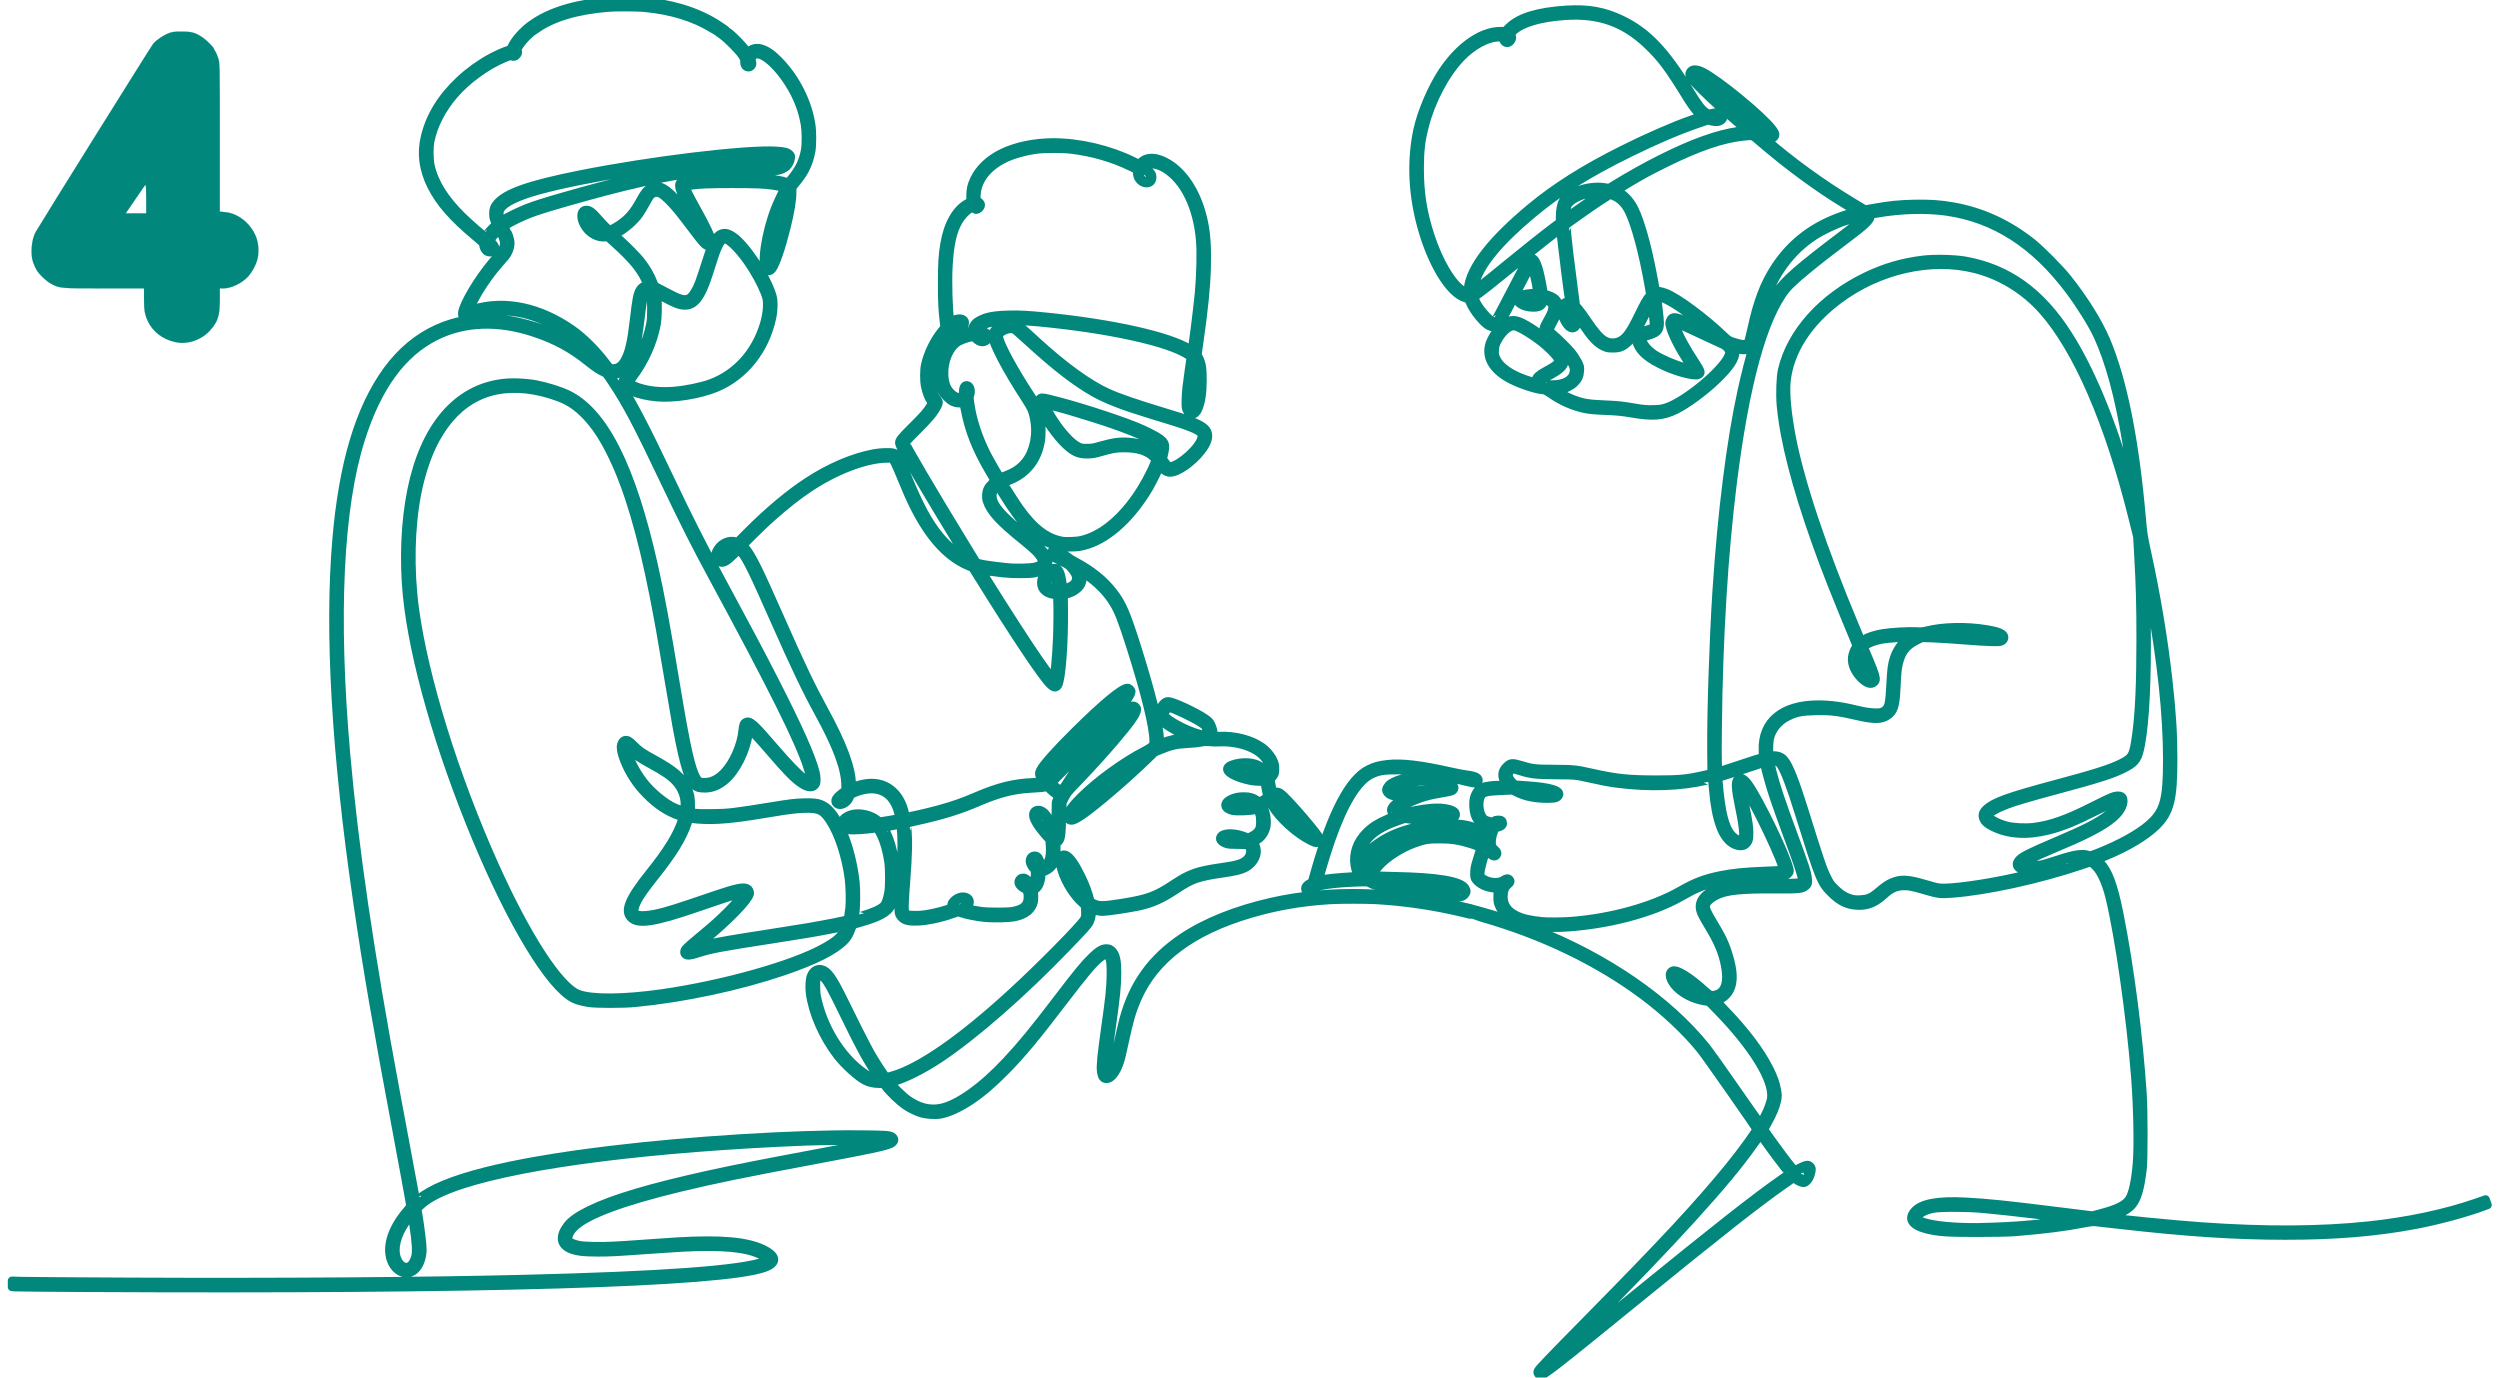
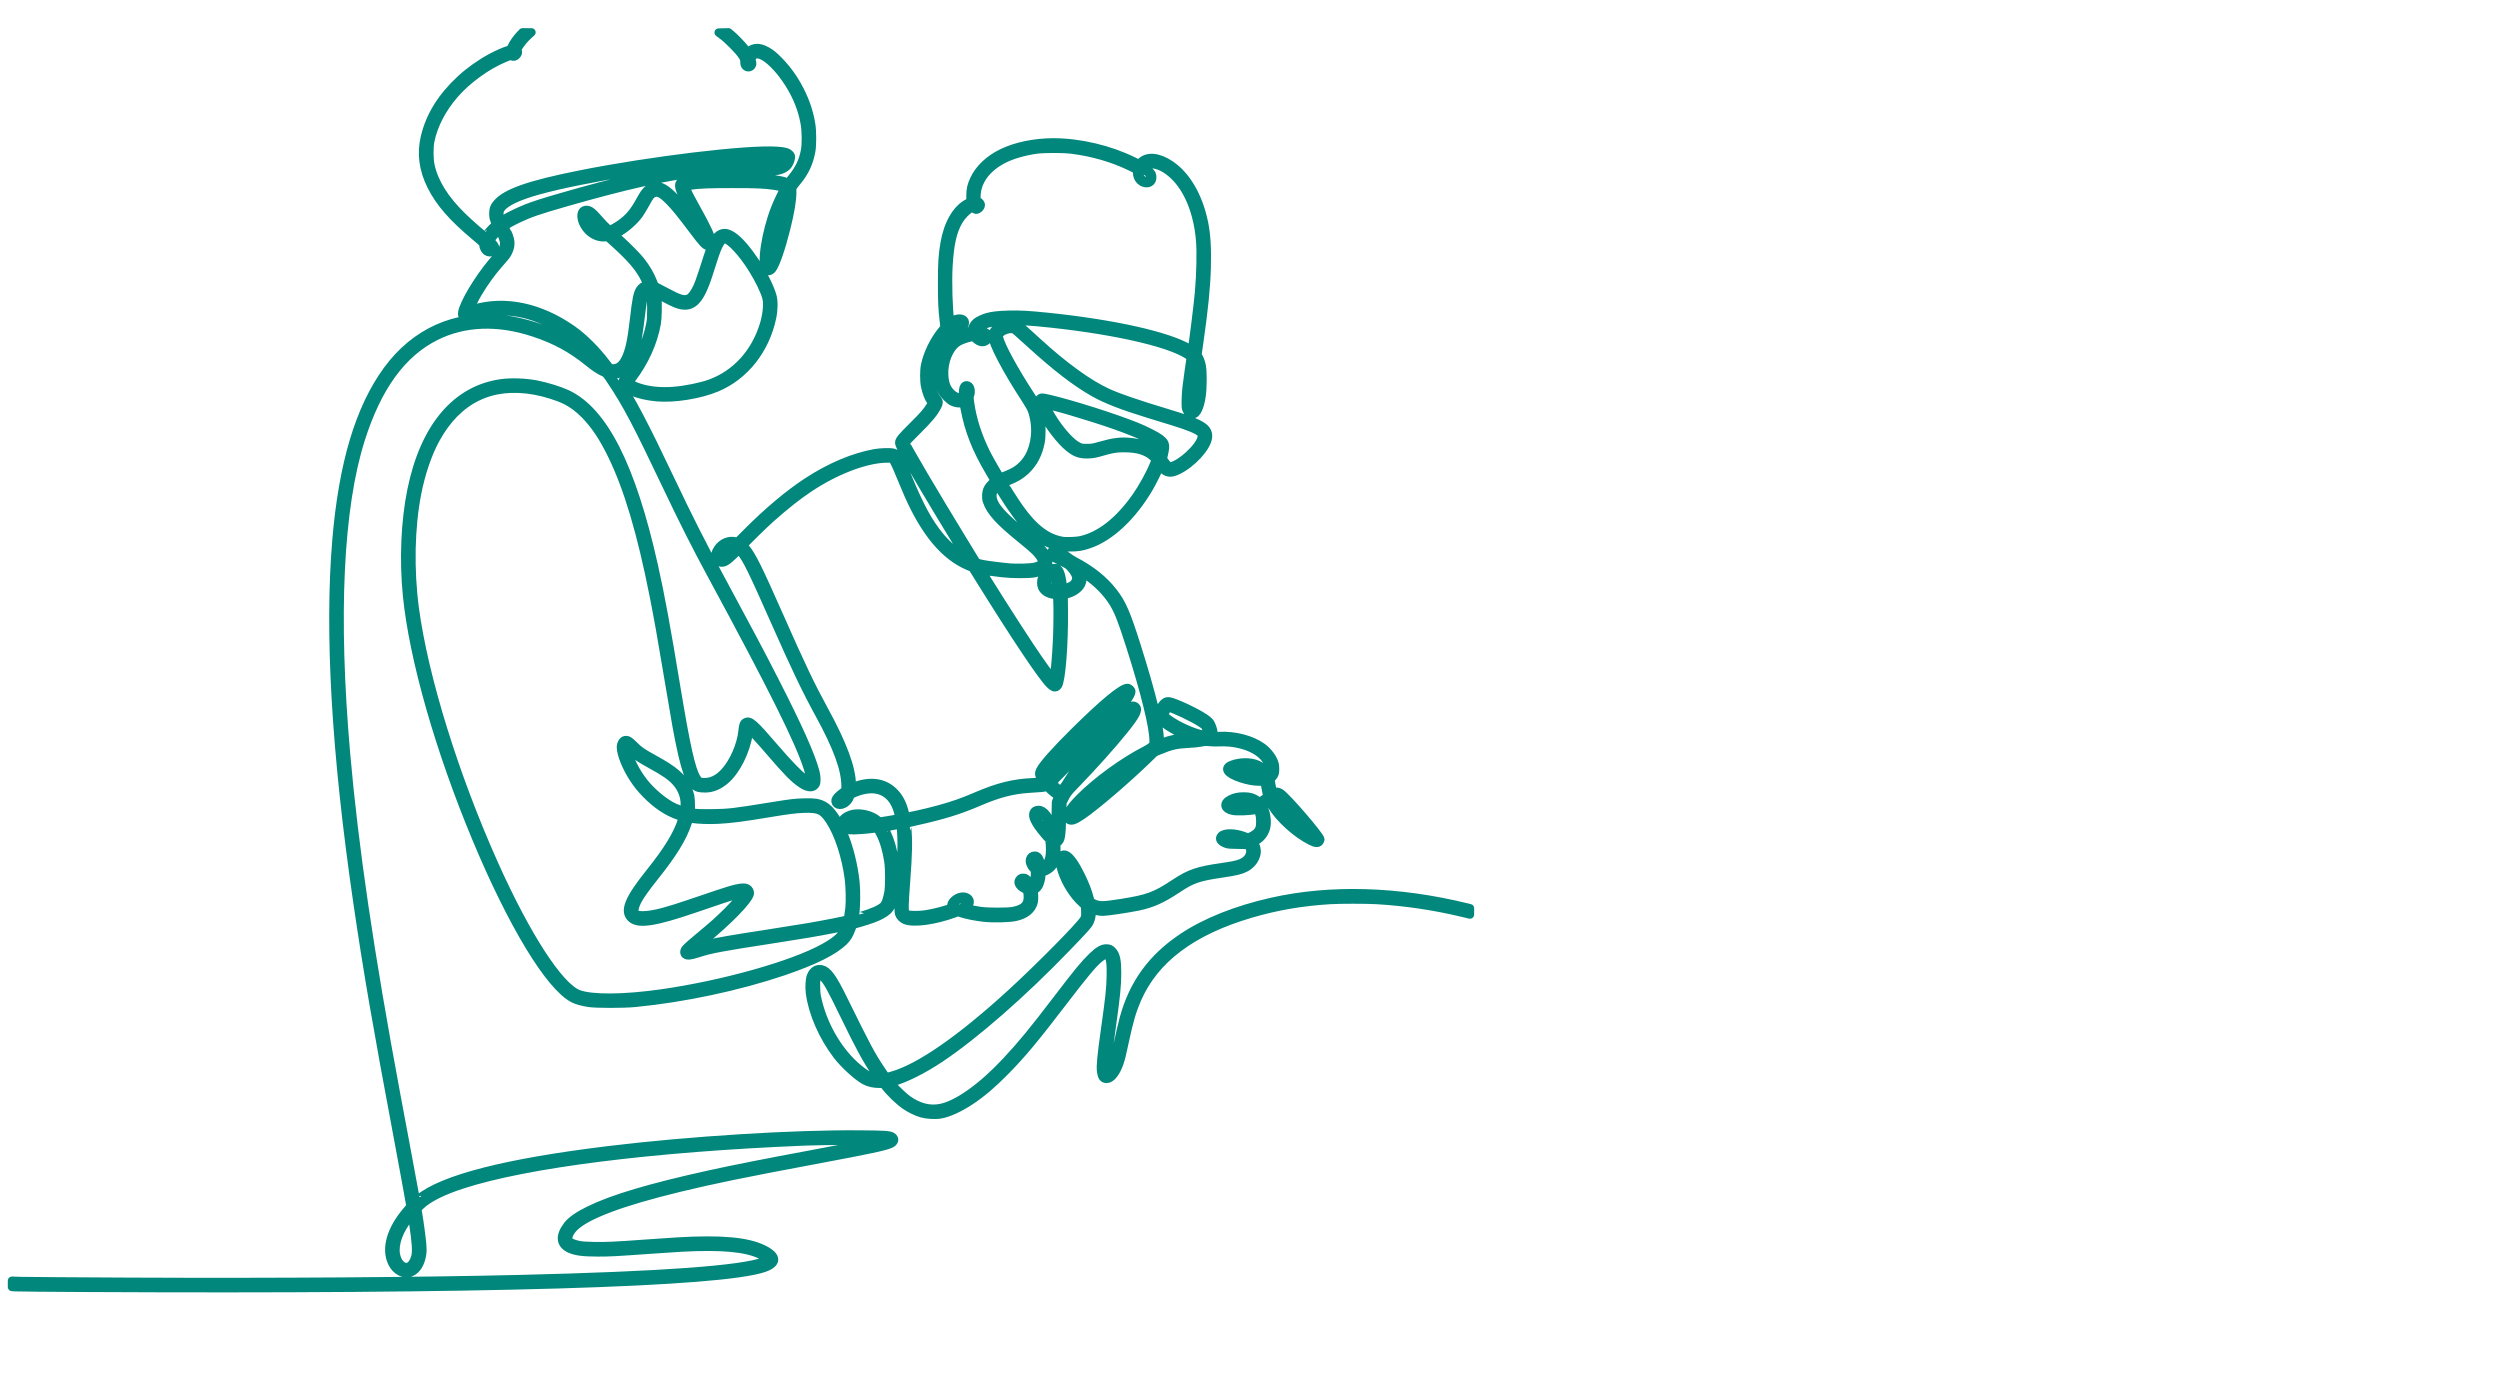
<svg xmlns="http://www.w3.org/2000/svg" xmlns:ns1="http://www.inkscape.org/namespaces/inkscape" xmlns:ns2="http://sodipodi.sourceforge.net/DTD/sodipodi-0.dtd" width="396.979mm" height="218.746mm" viewBox="0 0 396.979 218.746" id="svg1" ns1:version="1.4 (86a8ad7, 2024-10-11)" ns2:docname="04_Nurseoperating_Thick.svg" ns1:export-filename="Nurseoperating.png" ns1:export-xdpi="96" ns1:export-ydpi="96">
  <defs id="defs1" />
  <g ns1:label="Layer 1" ns1:groupmode="layer" id="layer1">
    <path style="fill:#01877c;stroke:#01877c;stroke-width:1.323;stroke-linejoin:round;stroke-dasharray:none" d="m 13.565,204.504 c -5.853,-0.031 -10.872,-0.076 -11.153,-0.1 L 1.901,204.361 v -0.497 -0.497 l 1.462,0.046 c 0.804,0.026 8.503,0.079 17.109,0.119 23.556,0.109 46.663,-0.051 62.233,-0.43 22.441,-0.546 35.075,-1.466 38.674,-2.816 0.222,-0.083 0.426,-0.187 0.453,-0.23 0.073,-0.119 -0.385,-0.479 -0.992,-0.779 -2.333,-1.154 -6.198,-1.512 -12.621,-1.171 -0.737,0.039 -3.083,0.195 -5.215,0.347 -5.309,0.378 -6.143,0.422 -8.06,0.421 -2.354,-8.6e-4 -3.509,-0.15 -4.45,-0.575 -1.545,-0.697 -1.679,-2.044 -0.372,-3.731 0.593,-0.765 1.726,-1.554 3.438,-2.394 3.734,-1.832 9.754,-3.622 19.064,-5.669 4.08,-0.897 8.372,-1.745 17.126,-3.381 4.749,-0.888 8.381,-1.6 9.303,-1.824 0.298,-0.072 0.357,-0.107 0.258,-0.15 -0.169,-0.073 -9.135,0.007 -11.464,0.102 -24.202,0.986 -44.179,3.498 -54.48,6.852 -3.13,1.019 -5.346,2.136 -6.59,3.321 l -0.533,0.508 0.108,0.599 c 0.213,1.178 0.597,4 0.678,4.993 0.064,0.772 0.064,1.149 0.001,1.598 -0.209,1.491 -0.881,2.571 -1.822,2.926 -1.081,0.408 -2.33,-0.238 -2.95,-1.526 -1.072,-2.228 -0.208,-5.281 2.333,-8.247 0.521,-0.608 0.591,-0.722 0.561,-0.907 -0.167,-1.003 -1.178,-6.513 -1.9,-10.36 -3.442,-18.326 -4.901,-26.793 -6.485,-37.636 -3.468,-23.744 -4.583,-42.953 -3.344,-57.616 1.025,-12.134 3.648,-20.902 8.066,-26.958 4.399,-6.032 10.84,-8.925 18.114,-8.137 3.523,0.382 7.431,1.66 10.642,3.482 1.403,0.796 2.509,1.558 3.894,2.682 0.413,0.335 0.241,0.078 -0.458,-0.685 -1.907,-2.082 -3.823,-3.508 -6.466,-4.814 -2.339,-1.155 -4.24,-1.697 -6.597,-1.879 -1.861,-0.144 -3.892,0.112 -5.707,0.719 -0.941,0.314 -1.11,0.334 -1.332,0.154 -0.25,-0.202 -0.261,-0.653 -0.033,-1.283 0.793,-2.191 3.188,-5.87 5.415,-8.316 0.936,-1.029 1.213,-1.706 1.032,-2.528 -0.104,-0.475 -0.625,-1.63 -0.734,-1.63 -0.133,0 -1.056,1.008 -1.237,1.351 l -0.172,0.326 0.36,0.394 c 0.535,0.586 0.559,1.011 0.074,1.315 -0.28,0.176 -0.75,0.152 -1.032,-0.053 -0.249,-0.181 -0.503,-0.695 -0.503,-1.018 0,-0.253 -0.042,-0.297 -1.216,-1.28 -3.673,-3.075 -5.685,-5.374 -7.025,-8.03 -1.328,-2.632 -1.667,-5.227 -1.026,-7.864 0.811,-3.337 2.629,-6.274 5.602,-9.05 1.393,-1.301 3.12,-2.536 4.893,-3.5 0.911,-0.495 2.408,-1.147 2.846,-1.239 0.198,-0.042 0.258,-0.107 0.404,-0.437 0.249,-0.562 0.772,-1.32 1.29,-1.869 l 0.451,-0.478 0.714,0.002 0.714,0.002 -0.511,0.463 c -0.592,0.537 -1.238,1.317 -1.57,1.896 -0.191,0.333 -0.217,0.428 -0.151,0.535 0.147,0.236 0.094,0.486 -0.158,0.738 -0.254,0.254 -0.424,0.289 -0.779,0.161 -0.196,-0.071 -0.31,-0.042 -1.099,0.283 -2.805,1.153 -5.979,3.457 -8.003,5.809 -1.973,2.292 -3.299,4.872 -3.81,7.414 -0.191,0.952 -0.174,2.855 0.034,3.819 0.588,2.725 2.221,5.349 5.062,8.131 1.14,1.117 3.495,3.167 3.638,3.167 0.018,0 0.145,-0.167 0.282,-0.37 0.264,-0.392 0.764,-0.937 1.193,-1.3 l 0.259,-0.22 -0.222,-0.553 c -0.191,-0.476 -0.222,-0.641 -0.224,-1.187 -0.002,-0.725 0.115,-1.056 0.558,-1.583 1.445,-1.72 5.124,-3.009 13.184,-4.621 11.219,-2.243 26.537,-4.091 31.261,-3.771 1.224,0.083 1.698,0.209 2.029,0.54 0.229,0.229 0.24,0.262 0.2,0.598 -0.055,0.464 -0.316,1.025 -0.617,1.326 -0.132,0.132 -0.431,0.329 -0.664,0.437 -0.858,0.398 -1.842,0.455 -6.097,0.35 -3.559,-0.088 -5.01,-0.046 -7.295,0.21 -5.264,0.589 -11.611,2.015 -21.142,4.751 -4.306,1.236 -5.658,1.703 -7.561,2.613 -1.019,0.487 -2.061,1.082 -2.061,1.176 0,0.033 0.16,0.387 0.356,0.788 0.474,0.971 0.624,1.672 0.505,2.366 -0.09,0.527 -0.361,1.134 -0.696,1.561 -0.11,0.14 -0.552,0.654 -0.983,1.142 -1.227,1.39 -2.37,2.965 -3.409,4.7 -0.478,0.797 -1.34,2.499 -1.34,2.644 0,0.064 0.194,0.032 0.687,-0.114 4.947,-1.461 10.506,-0.284 15.629,3.309 1.777,1.246 3.825,3.287 5.387,5.369 0.246,0.328 0.497,0.636 0.557,0.684 0.061,0.049 0.298,0.088 0.536,0.087 0.838,-0.001 1.417,-0.443 1.94,-1.479 0.624,-1.235 0.981,-2.864 1.375,-6.273 0.383,-3.31 0.539,-4.095 0.941,-4.729 0.22,-0.347 0.594,-0.62 0.953,-0.695 0.283,-0.06 0.273,-0.125 -0.165,-1.025 -0.836,-1.718 -2.161,-3.277 -4.833,-5.688 l -1.061,-0.958 -0.455,0.037 c -0.914,0.073 -1.874,-0.31 -2.611,-1.043 -1.31,-1.304 -1.511,-3.306 -0.332,-3.306 0.548,0 0.918,0.292 2.155,1.703 0.724,0.826 1.407,1.469 1.56,1.469 0.155,0 0.958,-0.44 1.585,-0.868 1.376,-0.94 2.243,-1.953 3.216,-3.756 0.723,-1.34 1.199,-1.887 1.853,-2.131 0.474,-0.176 1.035,-0.196 1.448,-0.05 1.171,0.413 2.806,2.115 5.471,5.694 0.424,0.57 0.783,1.025 0.797,1.011 0.043,-0.043 -0.422,-0.926 -1.475,-2.805 -2.312,-4.126 -2.391,-4.678 -0.721,-5.02 1.222,-0.25 3.824,-0.388 7.343,-0.39 4.383,-0.002 7.298,0.241 8.481,0.707 l 0.326,0.128 0.696,-0.877 c 1.103,-1.39 1.66,-2.579 1.978,-4.223 0.19,-0.983 0.171,-3.105 -0.038,-4.286 -0.201,-1.132 -0.474,-2.11 -0.891,-3.189 -1.654,-4.282 -5.545,-8.532 -7.082,-7.735 -0.135,0.07 -0.313,0.228 -0.395,0.351 -0.143,0.214 -0.145,0.242 -0.046,0.634 0.078,0.308 0.085,0.457 0.028,0.6 -0.188,0.473 -0.811,0.534 -1.072,0.106 -0.096,-0.157 -0.137,-0.353 -0.137,-0.648 3e-5,-0.397 -0.024,-0.459 -0.402,-1.022 -0.494,-0.736 -2.201,-2.463 -3.069,-3.104 l -0.615,-0.455 0.781,-0.02 0.781,-0.02 0.327,0.262 c 0.559,0.447 1.867,1.796 2.296,2.368 l 0.409,0.546 0.213,-0.179 c 0.777,-0.654 1.667,-0.671 2.797,-0.056 0.639,0.348 1.134,0.747 1.924,1.548 1.372,1.394 2.484,2.955 3.407,4.784 0.91,1.802 1.456,3.458 1.768,5.356 0.173,1.05 0.177,3.321 0.007,4.229 -0.353,1.89 -0.992,3.273 -2.201,4.757 -0.874,1.074 -0.832,0.983 -0.819,1.751 0.02,1.21 -0.315,3.212 -0.98,5.861 -0.783,3.117 -1.662,5.653 -2.201,6.343 -0.302,0.387 -0.707,0.457 -0.992,0.171 -0.829,-0.829 -0.06,-5.952 1.48,-9.862 0.359,-0.911 1.176,-2.632 1.404,-2.958 0.053,-0.076 0.097,-0.16 0.097,-0.185 0,-0.07 -0.794,-0.253 -1.621,-0.373 -1.621,-0.235 -2.837,-0.288 -6.66,-0.289 -3.646,-8.62e-4 -5.333,0.063 -6.59,0.25 -0.741,0.11 -0.846,0.142 -0.846,0.252 0,0.249 0.512,1.289 1.566,3.18 1.882,3.376 2.522,4.774 2.522,5.51 0,0.378 -0.239,0.638 -0.586,0.638 -0.384,0 -0.775,-0.414 -2.284,-2.423 -1.981,-2.636 -2.906,-3.777 -3.79,-4.669 -1.276,-1.29 -1.881,-1.576 -2.598,-1.229 -0.401,0.194 -0.541,0.382 -1.246,1.668 -0.317,0.578 -0.755,1.302 -0.974,1.61 -0.78,1.097 -2.176,2.321 -3.41,2.989 -0.261,0.141 -0.475,0.278 -0.476,0.303 -6.46e-4,0.025 0.403,0.41 0.897,0.856 1.111,1.002 2.678,2.597 3.204,3.262 0.881,1.113 1.557,2.268 1.995,3.41 0.222,0.577 0.245,0.608 0.573,0.765 0.188,0.09 0.874,0.449 1.524,0.797 1.902,1.02 2.607,1.259 3.291,1.112 0.419,-0.09 0.803,-0.45 1.214,-1.139 0.55,-0.921 0.722,-1.385 2.059,-5.551 0.732,-2.282 1.3,-3.291 2.046,-3.639 0.606,-0.282 1.153,-0.183 1.966,0.357 2.015,1.338 5.365,6.403 6.259,9.464 0.235,0.806 0.221,2.183 -0.037,3.421 -1.061,5.112 -4.359,9.287 -8.806,11.148 -2.689,1.126 -6.75,1.776 -9.528,1.525 -3.004,-0.271 -5.462,-1.313 -5.462,-2.316 0,-0.198 0.102,-0.38 0.517,-0.924 2.1,-2.751 3.387,-5.492 3.942,-8.395 0.132,-0.691 0.154,-1.045 0.151,-2.396 -0.003,-1.199 -0.032,-1.722 -0.121,-2.145 -0.065,-0.308 -0.148,-0.59 -0.186,-0.628 -0.12,-0.12 -0.52,0.049 -0.68,0.287 -0.283,0.42 -0.337,0.734 -0.874,5.093 -0.631,5.116 -1.619,7.272 -3.559,7.763 -0.194,0.049 -0.363,0.096 -0.376,0.104 -0.013,0.008 0.133,0.247 0.325,0.532 2.239,3.318 4.284,7.199 8.722,16.551 2.696,5.681 4.736,9.713 7.506,14.836 4.42,8.173 6.665,12.409 8.933,16.856 3.748,7.349 5.687,11.7 6.37,14.296 0.19,0.723 0.211,1.606 0.045,1.91 -0.367,0.672 -1.187,0.664 -2.221,-0.022 -1.197,-0.795 -2.275,-1.889 -5.085,-5.165 -1.538,-1.792 -3.169,-3.559 -3.23,-3.499 -0.014,0.014 -0.073,0.339 -0.13,0.722 -0.421,2.802 -1.979,5.897 -3.699,7.345 -1.05,0.884 -2.039,1.292 -3.17,1.308 -0.376,0.005 -0.838,-0.034 -1.053,-0.089 -1.345,-0.345 -2.2,-2.736 -3.492,-9.769 -0.171,-0.93 -0.758,-4.371 -1.306,-7.647 -1.123,-6.722 -1.617,-9.5 -2.332,-13.109 C 101.831,84.596 99.728,77.526 97.186,72.309 95.788,69.44 94.521,67.536 92.891,65.856 91.919,64.854 90.89,64.083 89.823,63.558 c -1.258,-0.619 -3.302,-1.253 -5.004,-1.553 -6.865,-1.207 -12.193,1.422 -15.638,7.718 -1.247,2.279 -2.295,5.336 -2.931,8.546 -1.069,5.405 -1.211,12.163 -0.385,18.341 1.468,10.975 6.333,26.645 12.627,40.666 5.142,11.456 10.328,19.434 13.374,20.573 2.116,0.792 7.227,0.751 13.216,-0.105 9.781,-1.398 20.846,-4.517 25.754,-7.258 1.842,-1.029 2.707,-1.767 3.154,-2.69 0.157,-0.325 0.269,-0.608 0.248,-0.628 -0.021,-0.021 -0.92,0.138 -1.999,0.354 -2.442,0.487 -4.667,0.864 -9.397,1.594 -8.357,1.289 -9.971,1.592 -12.052,2.268 -1.113,0.362 -1.648,0.418 -1.921,0.202 -0.153,-0.121 -0.194,-0.213 -0.194,-0.432 0,-0.387 0.254,-0.647 2.255,-2.313 2.467,-2.053 3.223,-2.727 4.585,-4.09 1.137,-1.137 2.462,-2.632 2.463,-2.779 6.5e-4,-0.088 -0.557,0.004 -1.444,0.239 -0.781,0.207 -1.875,0.569 -6.273,2.076 -6.251,2.143 -8.864,2.543 -9.987,1.531 -1.241,-1.119 -0.475,-3.019 2.935,-7.274 2.853,-3.56 4.403,-6.106 5.113,-8.396 l 0.123,-0.397 -0.7,-0.229 c -1.715,-0.562 -3.531,-1.774 -5.135,-3.427 -0.885,-0.913 -1.365,-1.506 -2.022,-2.504 -1.121,-1.701 -1.994,-3.864 -1.992,-4.937 8.62e-4,-0.552 0.305,-1.074 0.657,-1.128 0.424,-0.066 0.703,0.097 1.422,0.83 0.797,0.812 1.317,1.173 3.101,2.147 3.306,1.806 4.568,2.899 5.385,4.661 0.442,0.953 0.532,1.408 0.533,2.702 l 10e-4,1.128 0.67,0.089 c 0.462,0.062 1.313,0.081 2.749,0.061 2.692,-0.037 3.239,-0.101 9.62,-1.132 2.949,-0.476 3.472,-0.538 4.934,-0.581 1.594,-0.047 2.254,0.047 3.039,0.434 2.255,1.111 4.537,6.568 5.142,12.3 0.135,1.281 0.099,4.031 -0.066,4.969 -0.054,0.31 -0.089,0.575 -0.077,0.588 0.012,0.013 0.46,-0.108 0.996,-0.269 1.957,-0.589 3.092,-1.097 3.613,-1.618 0.302,-0.302 0.556,-1.012 0.759,-2.119 0.174,-0.947 0.172,-3.71 -0.002,-4.898 -0.253,-1.72 -0.716,-3.303 -1.288,-4.405 -0.5,-0.962 -0.431,-0.918 -1.261,-0.807 -1.17,0.156 -2.855,0.264 -3.453,0.221 -1.062,-0.075 -1.509,-0.438 -1.445,-1.176 0.051,-0.594 0.822,-1.188 1.819,-1.4 1.225,-0.261 2.961,0.163 3.877,0.947 0.155,0.133 0.343,0.242 0.418,0.242 0.176,0 3.054,-0.475 3.089,-0.51 0.047,-0.047 -0.237,-1.14 -0.427,-1.643 -0.642,-1.705 -1.792,-2.706 -3.367,-2.932 -1.021,-0.146 -2.297,0.085 -3.524,0.638 -0.408,0.184 -0.448,0.223 -0.56,0.545 -0.293,0.843 -1.198,1.44 -1.854,1.224 -0.307,-0.101 -0.487,-0.409 -0.419,-0.718 0.062,-0.284 0.446,-0.7 1.072,-1.164 l 0.511,-0.379 v -0.72 c -10e-4,-2.615 -1.311,-6.192 -4.188,-11.432 -2.033,-3.703 -3.833,-7.47 -7.09,-14.836 -3.487,-7.886 -4.456,-9.852 -5.355,-10.874 l -0.297,-0.337 -0.859,0.836 c -0.997,0.97 -1.464,1.253 -1.975,1.196 -0.418,-0.047 -0.708,-0.27 -0.856,-0.656 -0.165,-0.431 -0.053,-0.932 0.336,-1.515 0.656,-0.983 1.782,-1.454 2.838,-1.188 l 0.306,0.077 1.61,-1.613 c 3.282,-3.286 6.54,-6.017 9.469,-7.934 3.565,-2.334 7.301,-3.919 10.678,-4.529 0.994,-0.179 2.525,-0.219 3.011,-0.077 0.664,0.193 0.888,0.572 2.126,3.585 2.04,4.968 3.412,7.49 5.319,9.779 1.106,1.327 2.675,2.662 3.808,3.238 0.262,0.134 0.303,0.14 0.264,0.04 -0.025,-0.065 -0.67,-1.138 -1.433,-2.385 -3.855,-6.301 -8.16,-13.581 -8.898,-15.05 -0.163,-0.325 -0.287,-0.671 -0.287,-0.804 0,-0.408 0.385,-0.879 2.115,-2.588 1.714,-1.693 2.311,-2.379 2.825,-3.245 l 0.292,-0.491 -0.174,-0.229 c -0.392,-0.515 -0.719,-1.357 -0.949,-2.449 -0.174,-0.825 -0.173,-2.488 0.002,-3.312 0.396,-1.865 1.416,-3.959 2.67,-5.483 l 0.423,-0.514 -0.111,-0.931 c -0.234,-1.97 -0.288,-3.138 -0.286,-6.146 0.003,-3.2 0.075,-4.364 0.387,-6.224 0.522,-3.12 1.887,-5.499 3.692,-6.436 l 0.426,-0.221 0.004,-0.924 c 0.005,-1.064 0.139,-1.659 0.594,-2.631 0.792,-1.69 2.365,-3.181 4.403,-4.174 2.219,-1.081 5.191,-1.696 8.193,-1.696 4.13,-2.15e-4 8.916,1.128 12.673,2.987 l 0.915,0.453 0.284,-0.295 c 0.977,-1.016 2.746,-0.872 4.625,0.375 2.57,1.707 4.508,5.006 5.372,9.145 0.405,1.938 0.54,4.101 0.455,7.246 -0.084,3.087 -0.443,6.659 -1.19,11.836 l -0.284,1.969 0.252,0.498 c 0.434,0.857 0.559,1.638 0.559,3.494 0,2.097 -0.225,3.581 -0.704,4.65 -0.268,0.597 -0.518,0.812 -0.945,0.812 -0.405,0 -0.617,-0.163 -0.864,-0.664 -0.145,-0.295 -0.159,-0.418 -0.154,-1.415 0.003,-0.601 0.06,-1.552 0.127,-2.114 0.125,-1.041 0.569,-4.263 0.644,-4.673 0.039,-0.214 0.018,-0.241 -0.403,-0.523 -3.126,-2.092 -12.674,-4.182 -23.914,-5.236 -4.837,-0.453 -8.362,-0.106 -9.216,0.91 -0.275,0.327 -0.249,0.403 0.155,0.451 1.126,0.133 1.685,0.899 1.078,1.477 -0.529,0.505 -1.165,0.439 -1.838,-0.191 l -0.345,-0.322 -0.492,0.103 c -0.674,0.142 -1.589,0.484 -2.003,0.75 -1.346,0.864 -2.259,3.073 -2.152,5.21 0.066,1.326 0.382,2.164 1.077,2.859 0.625,0.626 1.229,0.812 1.701,0.524 0.227,-0.138 0.229,-0.145 0.229,-0.687 5.6e-4,-0.826 0.292,-1.205 0.775,-1.005 0.393,0.163 0.551,0.944 0.312,1.542 -0.101,0.252 -0.1,0.351 0.004,1.111 0.37,2.688 1.249,5.419 2.638,8.19 0.383,0.765 1.976,3.544 2.121,3.7 0.082,0.089 1.806,-0.617 2.398,-0.983 1.859,-1.146 2.926,-3.02 3.176,-5.576 0.13,-1.335 -0.074,-2.925 -0.535,-4.147 -0.105,-0.279 -0.537,-1.027 -1.014,-1.757 -2.992,-4.574 -5.224,-8.835 -5.224,-9.972 0,-0.416 0.154,-0.727 0.561,-1.134 0.806,-0.807 2.457,-1.209 3.269,-0.797 0.295,0.15 0.685,0.469 1.684,1.382 0.456,0.417 1.203,1.099 1.659,1.515 4.264,3.893 8.137,6.693 11.143,8.056 1.784,0.809 4.528,1.75 9.453,3.241 2.823,0.855 3.88,1.225 4.852,1.702 1.262,0.619 1.708,1.213 1.611,2.146 -0.161,1.563 -2.546,4.169 -4.808,5.254 -1.12,0.537 -1.793,0.443 -2.501,-0.35 -0.194,-0.217 -0.353,-0.349 -0.353,-0.293 -6.2e-4,0.149 -1.194,2.563 -1.664,3.364 -2.682,4.581 -6.23,7.902 -9.648,9.029 -1.162,0.383 -1.712,0.466 -3.066,0.46 -1.093,-0.005 -1.31,-0.026 -1.908,-0.187 -1.715,-0.461 -3.034,-1.26 -4.507,-2.732 -1.263,-1.262 -2.616,-3.093 -4.257,-5.762 -0.692,-1.126 -0.664,-1.112 -1.125,-0.573 -0.324,0.378 -0.418,0.677 -0.384,1.215 0.089,1.397 1.62,3.131 5.45,6.175 2.569,2.042 3.55,3.318 3.386,4.408 -0.107,0.715 -0.925,1.309 -2.153,1.564 -0.81,0.169 -3.525,0.165 -5.039,-0.006 -1.204,-0.136 -3.04,-0.388 -3.224,-0.442 -0.068,-0.02 -0.123,-0.004 -0.123,0.035 0,0.165 5.442,8.735 7.636,12.025 1.776,2.664 3.577,5.17 3.721,5.178 0.171,0.009 0.488,-3.33 0.622,-6.552 0.081,-1.947 0.096,-5.155 0.028,-6.11 l -0.045,-0.634 -0.533,-0.083 c -0.932,-0.145 -1.558,-0.541 -1.851,-1.173 -0.179,-0.386 -0.174,-1.05 0.011,-1.544 0.37,-0.989 1.63,-1.769 2.338,-1.447 0.409,0.186 0.695,0.937 0.877,2.299 l 0.118,0.883 0.288,-0.046 c 0.353,-0.056 0.974,-0.334 1.297,-0.58 0.272,-0.207 0.502,-0.657 0.505,-0.983 0.003,-0.482 -0.305,-1.056 -0.957,-1.781 -0.298,-0.331 -0.488,-0.449 -1.541,-0.957 -0.661,-0.319 -1.279,-0.665 -1.374,-0.768 -0.382,-0.417 -0.102,-1.031 0.471,-1.031 0.362,0 1.141,0.406 1.888,0.983 0.348,0.269 0.908,0.632 1.243,0.808 2.627,1.371 4.627,2.971 6.134,4.907 1.402,1.802 2.08,3.364 3.743,8.631 2.344,7.42 3.644,12.701 3.644,14.8 0,0.33 0.014,0.6 0.03,0.6 0.017,0 0.281,-0.092 0.587,-0.205 0.998,-0.368 2.264,-0.646 3.202,-0.703 l 0.867,-0.053 -0.388,-0.168 c -2.091,-0.905 -4.137,-2.234 -4.49,-2.916 -0.214,-0.413 0.034,-1.275 0.581,-2.02 0.344,-0.469 0.664,-0.657 1.041,-0.613 0.882,0.103 4.266,1.68 5.722,2.665 0.739,0.5 0.917,0.72 1.169,1.443 0.185,0.532 0.214,0.698 0.179,1.041 l -0.042,0.408 0.968,-0.047 c 2.498,-0.122 5.13,0.561 6.825,1.77 0.957,0.682 1.793,1.819 1.997,2.711 0.094,0.413 0.095,1.163 6.5e-4,1.501 -0.041,0.149 -0.213,0.412 -0.387,0.594 -0.297,0.31 -0.309,0.339 -0.245,0.578 0.037,0.139 0.117,0.581 0.177,0.984 0.06,0.402 0.126,0.758 0.146,0.79 0.02,0.032 0.117,0.028 0.215,-0.009 0.338,-0.129 0.692,-0.079 1.03,0.145 1.029,0.682 6.328,6.847 6.328,7.363 0,0.093 -0.073,0.255 -0.163,0.359 -0.249,0.289 -0.604,0.259 -1.36,-0.115 -2.269,-1.124 -4.983,-3.576 -6.171,-5.576 -0.157,-0.265 -0.302,-0.481 -0.322,-0.481 -0.02,0 -0.266,0.146 -0.548,0.325 l -0.513,0.325 0.145,0.327 c 0.37,0.836 0.51,2.173 0.31,2.952 -0.24,0.933 -0.8,1.665 -1.6,2.091 -0.484,0.258 -0.461,0.231 -0.333,0.376 0.338,0.385 0.511,1.092 0.405,1.657 -0.174,0.93 -0.824,1.776 -1.732,2.254 -0.748,0.393 -1.539,0.587 -3.64,0.894 -3.836,0.56 -4.82,0.895 -7.132,2.429 -2.508,1.664 -4.02,2.348 -6.241,2.821 -1.501,0.32 -5.008,0.843 -5.643,0.841 -0.536,-0.001 -1.123,-0.12 -1.714,-0.347 -0.082,-0.031 -0.095,0.015 -0.065,0.235 0.059,0.436 -0.102,1.282 -0.331,1.745 -0.249,0.504 -0.704,1.012 -3.656,4.077 -6.978,7.246 -14.568,13.884 -20.095,17.574 -2.644,1.765 -5.577,3.237 -7.416,3.722 l -0.474,0.125 0.153,0.219 c 0.296,0.424 1.998,2.056 2.556,2.451 1.794,1.27 3.49,1.711 5.262,1.369 2.675,-0.517 6.591,-3.303 10.435,-7.425 2.517,-2.699 4.202,-4.751 8.23,-10.024 3.217,-4.212 4.172,-5.37 5.441,-6.597 0.969,-0.937 1.585,-1.297 2.219,-1.297 0.464,0 0.706,0.117 1.035,0.501 0.496,0.579 0.678,1.486 0.678,3.375 0,1.982 -0.171,3.703 -0.849,8.528 -0.603,4.294 -0.818,6.342 -0.725,6.921 l 0.044,0.275 0.162,-0.152 c 0.426,-0.4 0.913,-1.688 1.29,-3.413 0.699,-3.2 0.88,-3.979 1.141,-4.934 1.512,-5.515 4.465,-9.589 9.299,-12.826 3.66,-2.451 8.537,-4.4 14.206,-5.678 9.303,-2.097 20.005,-1.789 30.953,0.892 l 0.511,0.125 v 0.504 0.504 l -1.286,-0.306 c -4.485,-1.066 -9.048,-1.741 -13.514,-1.999 -1.67,-0.097 -5.885,-0.097 -7.435,0 -4.495,0.28 -8.431,0.956 -12.509,2.148 -9.412,2.752 -15.367,7.23 -18.135,13.64 -0.774,1.792 -1.261,3.454 -1.918,6.555 -0.472,2.225 -0.616,2.81 -0.875,3.559 -0.524,1.512 -1.318,2.502 -2.007,2.502 -0.539,0 -0.771,-0.302 -0.89,-1.157 -0.122,-0.878 0.022,-2.381 0.673,-7.019 0.687,-4.892 0.809,-6.045 0.858,-8.105 0.043,-1.793 -0.04,-2.63 -0.312,-3.156 -0.247,-0.478 -0.688,-0.376 -1.577,0.362 -0.967,0.803 -2.285,2.383 -5.595,6.706 -4.651,6.075 -6.555,8.362 -9.23,11.089 -2.031,2.07 -3.687,3.486 -5.498,4.699 -1.758,1.178 -3.55,1.999 -4.855,2.223 -0.776,0.134 -2.201,0.05 -2.968,-0.174 -0.777,-0.227 -1.863,-0.753 -2.584,-1.254 -1.058,-0.734 -2.458,-2.089 -3.279,-3.174 l -0.198,-0.262 -0.711,-0.003 c -0.823,-0.003 -1.561,-0.166 -2.189,-0.484 -1.14,-0.577 -3.35,-2.585 -4.474,-4.065 -2.274,-2.993 -3.879,-6.681 -4.296,-9.867 -0.12,-0.915 -0.052,-2.149 0.147,-2.67 0.323,-0.848 0.953,-1.253 1.7,-1.092 0.964,0.207 1.741,1.286 3.495,4.855 3.641,7.41 4.333,8.708 5.858,10.995 0.947,1.42 0.786,1.335 1.912,1.013 4.307,-1.23 10.867,-5.784 18.821,-13.066 4.512,-4.13 11.088,-10.791 11.589,-11.738 0.195,-0.368 0.206,-0.435 0.199,-1.18 -0.004,-0.434 -0.034,-0.856 -0.066,-0.936 -0.032,-0.081 -0.233,-0.3 -0.446,-0.487 -1.307,-1.149 -2.575,-3.14 -3.187,-5.004 -0.452,-1.378 -0.485,-2.136 -0.109,-2.481 0.25,-0.229 0.441,-0.255 0.774,-0.107 0.611,0.272 1.412,1.389 2.31,3.222 0.737,1.505 1.125,2.527 1.479,3.894 0.066,0.257 0.125,0.324 0.41,0.468 0.991,0.502 1.534,0.507 4.49,0.04 4.294,-0.678 5.47,-1.111 8.53,-3.141 2.391,-1.586 3.68,-2.027 7.504,-2.566 2.444,-0.345 3.248,-0.592 3.91,-1.202 0.7,-0.645 0.819,-1.698 0.249,-2.213 -0.142,-0.129 -0.263,-0.14 -1.575,-0.146 -1.052,-0.005 -1.513,-0.034 -1.773,-0.114 -1.007,-0.305 -1.363,-0.834 -0.885,-1.312 0.52,-0.52 2.173,-0.492 3.598,0.061 0.291,0.113 0.576,0.205 0.634,0.205 0.212,6.5e-4 0.988,-0.421 1.292,-0.701 0.499,-0.46 0.646,-0.871 0.645,-1.8 -8.7e-4,-0.605 -0.035,-0.884 -0.158,-1.269 -0.237,-0.745 -0.203,-0.721 -0.806,-0.571 -0.678,0.168 -2.754,0.239 -3.385,0.116 -1.39,-0.271 -1.6,-1.217 -0.405,-1.818 0.687,-0.345 1.254,-0.469 2.147,-0.468 0.905,8.6e-4 1.434,0.15 2.095,0.59 l 0.403,0.269 0.407,-0.245 c 0.224,-0.135 0.508,-0.322 0.63,-0.415 l 0.223,-0.17 -0.1,-0.371 c -0.055,-0.204 -0.133,-0.593 -0.173,-0.864 -0.04,-0.271 -0.105,-0.639 -0.145,-0.817 l -0.072,-0.324 -0.788,-0.003 c -0.916,-0.003 -1.891,-0.183 -3.001,-0.553 -2.19,-0.73 -2.757,-1.619 -1.363,-2.137 1.309,-0.486 2.946,-0.492 4.048,-0.014 0.449,0.195 1.052,0.67 1.356,1.069 0.246,0.323 0.276,0.341 0.363,0.227 0.142,-0.188 0.122,-0.944 -0.037,-1.398 -0.626,-1.781 -3.059,-3.129 -6.166,-3.417 -0.473,-0.044 -1.18,-0.058 -1.591,-0.032 -0.409,0.026 -1.066,0.013 -1.469,-0.029 -0.644,-0.067 -0.81,-0.059 -1.419,0.065 -0.418,0.085 -1.227,0.167 -2.055,0.207 -1.845,0.09 -2.75,0.298 -4.536,1.045 l -0.775,0.324 -1.092,1.063 c -3.282,3.194 -8.29,7.48 -10.469,8.959 -1.234,0.838 -1.767,0.986 -2.152,0.6 -0.27,-0.27 -0.269,-0.563 0.004,-1.104 0.34,-0.673 0.879,-1.337 1.971,-2.426 2.637,-2.63 6.875,-5.697 10.23,-7.404 0.403,-0.205 0.867,-0.501 1.032,-0.657 l 0.3,-0.284 v -0.628 c 0,-2.134 -1.356,-7.637 -3.676,-14.918 -1.343,-4.214 -1.9,-5.637 -2.731,-6.975 -1.018,-1.639 -2.501,-3.145 -4.359,-4.425 -0.667,-0.46 -0.74,-0.468 -0.601,-0.07 0.149,0.428 0.088,1.123 -0.139,1.57 -0.366,0.722 -1.349,1.392 -2.326,1.586 l -0.442,0.088 0.026,2.491 c 0.056,5.347 -0.394,11.078 -0.934,11.903 -0.155,0.236 -0.405,0.348 -0.644,0.288 -0.104,-0.026 -0.364,-0.212 -0.579,-0.414 -1.227,-1.154 -5.566,-7.644 -11.486,-17.176 l -0.854,-1.374 -0.658,-0.276 c -3.738,-1.571 -6.852,-5.277 -9.538,-11.352 -0.223,-0.504 -0.734,-1.717 -1.136,-2.696 -0.86,-2.095 -1.237,-2.87 -1.45,-2.984 -0.109,-0.058 -0.442,-0.071 -1.111,-0.043 -3.31,0.138 -7.916,1.921 -12.02,4.655 -1.884,1.255 -3.695,2.684 -6.132,4.837 -1.031,0.911 -4.334,4.151 -4.334,4.25 0,0.036 0.14,0.229 0.311,0.429 0.986,1.155 2.04,3.269 5.255,10.547 3.611,8.175 5.108,11.316 7.304,15.329 2.886,5.273 4.324,9.146 4.326,11.654 6.5e-4,0.466 0.013,0.513 0.124,0.468 2.746,-1.12 5.077,-0.805 6.688,0.903 0.767,0.813 1.274,1.814 1.595,3.149 0.079,0.329 0.165,0.624 0.191,0.654 0.074,0.086 3.189,-0.606 5.181,-1.152 2.321,-0.636 3.842,-1.168 6.032,-2.111 3.44,-1.481 5.945,-2.099 8.992,-2.22 0.575,-0.023 1.147,-0.057 1.272,-0.076 l 0.226,-0.034 -0.239,-0.438 c -0.349,-0.64 -0.373,-0.867 -0.138,-1.346 0.448,-0.915 2.45,-3.161 5.573,-6.249 4.448,-4.4 7.394,-6.833 8.275,-6.833 0.267,0 0.632,0.334 0.629,0.576 -0.005,0.529 -0.92,1.82 -3.062,4.322 -2.094,2.445 -4.791,5.352 -7.488,8.07 -1.135,1.144 -2.064,2.1 -2.064,2.126 0,0.064 0.818,0.775 1.146,0.996 l 0.265,0.179 0.218,-0.218 c 0.12,-0.12 0.379,-0.474 0.574,-0.787 2.24,-3.579 5.827,-8.313 7.974,-10.525 1.654,-1.704 2.574,-2.219 3.121,-1.749 0.515,0.443 0.075,1.331 -1.828,3.689 -1.974,2.446 -4.924,5.74 -7.842,8.754 -0.98,1.013 -1.175,1.253 -1.487,1.835 -0.198,0.368 -0.394,0.765 -0.435,0.881 -0.044,0.123 -0.092,1.121 -0.114,2.396 -0.052,2.958 -0.175,3.682 -0.673,3.966 l -0.214,0.122 -5.7e-4,0.993 c -6.8e-4,1.568 -0.243,2.329 -0.948,2.973 -0.354,0.324 -0.991,0.65 -1.268,0.65 -0.129,0 -0.181,0.158 -0.182,0.552 -0.001,0.447 -0.172,1.14 -0.385,1.559 -0.167,0.33 -0.484,0.633 -0.766,0.733 -0.091,0.032 -0.115,0.084 -0.081,0.169 0.101,0.249 0.124,1.338 0.036,1.717 -0.284,1.219 -1.292,2.043 -2.926,2.391 -1.009,0.215 -3.529,0.271 -5.005,0.111 -1.221,-0.133 -2.799,-0.447 -3.553,-0.708 l -0.523,-0.181 -0.569,0.208 c -3.186,1.163 -6.563,1.614 -7.872,1.051 -0.403,-0.173 -0.782,-0.565 -0.917,-0.95 -0.152,-0.43 -0.108,-2.624 0.106,-5.297 0.261,-3.258 0.338,-5.45 0.253,-7.162 -0.066,-1.332 -0.11,-1.734 -0.187,-1.734 -0.093,0 -2.517,0.429 -2.537,0.449 -0.013,0.013 0.15,0.385 0.361,0.827 0.613,1.284 1,2.64 1.286,4.504 0.157,1.02 0.179,4.028 0.037,4.898 -0.133,0.812 -0.406,1.812 -0.614,2.253 -0.478,1.011 -1.898,1.789 -4.754,2.607 l -1.303,0.373 -0.25,0.661 c -0.351,0.926 -0.59,1.333 -1.085,1.847 -1.526,1.584 -4.731,3.194 -9.732,4.89 -7.079,2.401 -15.849,4.264 -23.54,5.001 -1.886,0.181 -6.16,0.179 -7.33,-0.003 -1.014,-0.158 -1.871,-0.396 -2.418,-0.672 C 87.312,156.671 81.333,146.818 75.619,133.109 69.746,119.014 65.627,104.567 64.632,94.566 64.068,88.896 64.321,82.856 65.331,77.863 67.366,67.808 72.457,61.79 79.73,60.845 c 1.527,-0.199 3.783,-0.11 5.441,0.214 1.628,0.318 3.747,0.976 4.898,1.521 5.801,2.745 10.229,11.505 13.739,27.182 1.083,4.835 1.911,9.327 3.633,19.712 1.507,9.087 2.31,12.66 3.159,14.064 0.347,0.573 0.492,0.651 1.226,0.657 1.164,0.01 2.171,-0.475 3.168,-1.524 1.468,-1.546 2.692,-4.329 2.92,-6.642 0.09,-0.91 0.191,-1.185 0.495,-1.342 0.678,-0.351 1.26,0.162 4.604,4.056 2.11,2.457 3.823,4.232 4.611,4.779 0.509,0.353 0.967,0.562 1.05,0.478 0.086,-0.086 -0.138,-1.201 -0.416,-2.073 -1.356,-4.258 -5.504,-12.587 -15.137,-30.389 -2.631,-4.862 -4.504,-8.569 -7.284,-14.413 C 101.124,67.215 99.553,64.234 97.105,60.56 96.289,59.337 96.246,59.286 95.883,59.127 95.181,58.819 94.477,58.356 93.452,57.528 90.715,55.318 88.167,53.935 84.748,52.805 c -5.671,-1.875 -11.012,-1.678 -15.533,0.572 -5.373,2.674 -9.275,8.026 -11.916,16.345 -3.459,10.895 -4.269,28.009 -2.361,49.864 1.306,14.956 3.761,31.654 7.968,54.198 0.329,1.764 0.978,5.228 1.441,7.699 0.463,2.471 1.033,5.545 1.267,6.832 0.233,1.287 0.433,2.348 0.444,2.359 0.011,0.011 0.193,-0.124 0.404,-0.299 3.828,-3.176 13.933,-5.761 30.267,-7.741 12.834,-1.556 29.266,-2.582 39.856,-2.488 3.928,0.035 4.62,0.079 5.036,0.321 0.557,0.324 0.465,0.854 -0.203,1.17 -0.866,0.409 -3.158,0.897 -12.127,2.579 -11.318,2.122 -15.927,3.067 -21.328,4.372 -9.256,2.237 -14.912,4.364 -16.836,6.334 -0.739,0.756 -1.092,1.664 -0.814,2.089 0.162,0.248 0.748,0.505 1.537,0.675 0.506,0.109 1.035,0.149 2.377,0.18 1.959,0.045 3.37,-0.019 8.176,-0.37 1.841,-0.134 4.153,-0.292 5.137,-0.35 6.985,-0.411 11.138,-0.035 13.711,1.239 2.187,1.084 2.222,2.202 0.092,2.947 -6.851,2.397 -44.542,3.506 -107.778,3.17 z m 51.322,-3.378 c 0.441,-0.167 0.8,-0.683 1.054,-1.514 0.235,-0.768 0.154,-2.193 -0.296,-5.212 -0.255,-1.713 -0.207,-1.639 -0.679,-1.052 -1.61,2.002 -2.394,4.179 -2.106,5.849 0.237,1.378 1.161,2.257 2.027,1.93 z m 74.589,-30.057 c 0,-0.021 -0.185,-0.314 -0.412,-0.652 -1.493,-2.224 -2.569,-4.209 -5.043,-9.306 -2.041,-4.205 -2.627,-5.259 -3.292,-5.924 -0.242,-0.242 -0.337,-0.291 -0.568,-0.291 -0.263,0 -0.286,0.018 -0.431,0.335 -0.135,0.295 -0.154,0.457 -0.155,1.357 -6.4e-4,0.573 0.041,1.239 0.095,1.515 0.936,4.84 3.814,9.576 7.375,12.137 0.6,0.432 0.976,0.626 1.462,0.757 0.368,0.099 0.969,0.143 0.969,0.071 z m -27.162,-21.143 c 1.741,-0.414 3.784,-0.767 9.754,-1.688 2.151,-0.332 4.942,-0.778 6.202,-0.991 2.688,-0.455 6.218,-1.153 6.313,-1.247 0.064,-0.064 0.237,-1.078 0.316,-1.848 0.107,-1.051 0.052,-3.398 -0.108,-4.619 -0.464,-3.542 -1.635,-7.117 -3.018,-9.218 -1.107,-1.681 -1.753,-1.977 -4.138,-1.897 -1.33,0.045 -2.411,0.182 -5.638,0.717 -4.179,0.692 -5.873,0.909 -7.999,1.024 -1.373,0.074 -3.118,0.014 -4.087,-0.141 -0.262,-0.042 -0.482,-0.067 -0.489,-0.056 -0.007,0.011 -0.117,0.338 -0.245,0.725 -0.785,2.372 -2.344,4.903 -5.277,8.566 -1.336,1.669 -2.313,3.047 -2.692,3.799 -0.457,0.905 -0.605,1.648 -0.389,1.956 0.206,0.294 0.906,0.407 1.893,0.304 1.583,-0.165 3.226,-0.604 6.881,-1.842 1.492,-0.505 3.459,-1.171 4.37,-1.48 2.869,-0.972 4.097,-1.218 4.652,-0.93 0.348,0.181 0.525,0.561 0.427,0.922 -0.287,1.065 -3.387,4.237 -7.211,7.379 -0.611,0.502 -1.11,0.934 -1.11,0.961 0,0.027 0.198,-0.013 0.44,-0.089 0.242,-0.076 0.761,-0.214 1.153,-0.308 z m 34.584,-4.719 c 0.93,-0.14 2.172,-0.422 3.114,-0.707 1.213,-0.367 1.17,-0.344 1.084,-0.59 -0.096,-0.276 0.062,-0.617 0.447,-0.965 0.576,-0.521 1.355,-0.71 1.911,-0.464 0.612,0.271 0.702,0.882 0.209,1.428 -0.139,0.154 -0.24,0.291 -0.225,0.306 0.054,0.052 1.384,0.316 2.212,0.44 1.149,0.171 4.372,0.177 5.215,0.009 1.637,-0.326 2.302,-0.92 2.345,-2.098 0.011,-0.292 -0.023,-0.689 -0.074,-0.883 -0.086,-0.323 -0.125,-0.368 -0.472,-0.545 -0.874,-0.445 -1.169,-1.083 -0.713,-1.54 0.168,-0.168 0.266,-0.206 0.53,-0.206 0.282,0 0.365,0.038 0.643,0.294 0.175,0.161 0.372,0.383 0.436,0.493 0.344,0.582 0.789,-0.252 0.791,-1.484 0.001,-0.52 5.6e-4,-0.522 -0.312,-0.856 -0.4,-0.427 -0.591,-1.005 -0.469,-1.413 0.106,-0.353 0.372,-0.557 0.728,-0.557 0.498,0 0.771,0.39 1.002,1.434 0.039,0.176 0.068,0.195 0.235,0.156 0.278,-0.066 0.729,-0.397 0.871,-0.64 0.228,-0.39 0.342,-1.015 0.34,-1.864 -0.002,-0.911 -0.096,-1.715 -0.206,-1.752 -0.127,-0.042 -1.316,-1.46 -1.694,-2.02 -0.2,-0.296 -0.457,-0.735 -0.57,-0.975 -0.434,-0.917 -0.169,-1.599 0.622,-1.599 0.884,0 1.699,1.061 2.322,3.021 0.258,0.814 0.261,0.818 0.314,0.538 0.029,-0.155 0.074,-1.297 0.1,-2.537 l 0.046,-2.255 0.203,-0.493 c 0.112,-0.271 0.174,-0.503 0.139,-0.515 -0.197,-0.066 -0.812,-0.534 -1.26,-0.959 l -0.513,-0.486 -0.279,0.084 c -0.301,0.09 -0.513,0.11 -2.38,0.223 -2.783,0.168 -5.005,0.742 -8.194,2.114 -3.06,1.317 -5.703,2.135 -9.898,3.062 -0.813,0.18 -1.488,0.336 -1.498,0.347 -0.011,0.011 0.01,0.318 0.046,0.683 0.203,2.042 0.159,4.181 -0.173,8.521 -0.291,3.8 -0.306,4.725 -0.08,5.034 0.047,0.064 0.211,0.161 0.366,0.216 0.378,0.135 1.845,0.135 2.735,0.001 z m 5.616,-1.657 c 0.091,-0.059 0.089,-0.069 -0.013,-0.069 -0.066,-6.5e-4 -0.139,0.031 -0.163,0.069 -0.055,0.089 0.038,0.089 0.176,0 z m 18.993,-2.404 c -0.506,-1.333 -1.941,-4.01 -2.15,-4.01 -0.088,0 0.184,0.926 0.493,1.676 0.148,0.36 0.465,0.994 0.704,1.41 0.417,0.726 1.111,1.68 1.174,1.617 0.017,-0.017 -0.082,-0.329 -0.221,-0.693 z m 35.518,-9.803 c -1.862,-2.219 -4.101,-4.639 -4.289,-4.636 -0.042,6.5e-4 -0.12,0.029 -0.174,0.063 -0.08,0.05 -0.049,0.149 0.159,0.522 0.593,1.061 1.728,2.369 2.915,3.359 0.753,0.629 1.858,1.429 1.906,1.381 0.018,-0.018 -0.215,-0.328 -0.517,-0.688 z m -70.266,-0.555 c 0.545,-0.042 1.086,-0.1 1.202,-0.13 l 0.211,-0.055 -0.282,-0.121 c -0.776,-0.334 -1.736,-0.417 -2.436,-0.211 -0.407,0.12 -0.841,0.353 -0.841,0.452 0,0.145 0.784,0.168 2.146,0.065 z m 28.967,-0.29 c -0.155,-0.306 -0.459,-0.71 -0.502,-0.667 -0.041,0.041 0.067,0.251 0.358,0.699 0.238,0.366 0.335,0.345 0.144,-0.032 z m 6.517,-2.543 c 1.895,-1.433 4.421,-3.575 7.226,-6.127 0.509,-0.463 0.143,-0.286 -1.032,0.5 -2.179,1.458 -4.23,3.081 -5.753,4.554 -0.974,0.941 -1.772,1.817 -1.772,1.942 0,0.114 0.23,-0.036 1.332,-0.869 z m -63.54,0.424 c 0.191,-1.586 -0.303,-3.074 -1.422,-4.289 -0.772,-0.837 -1.796,-1.54 -3.994,-2.739 -1.648,-0.899 -2.465,-1.455 -3.139,-2.136 l -0.574,-0.58 0.05,0.317 c 0.231,1.466 1.247,3.507 2.632,5.286 1.228,1.577 3.366,3.334 4.866,3.998 0.427,0.189 1.338,0.508 1.459,0.511 0.043,0.001 0.098,-0.165 0.123,-0.368 z m 89.543,-0.591 c 0.238,-0.025 0.433,-0.071 0.433,-0.103 0,-0.117 -0.617,-0.232 -1.233,-0.23 -0.646,0.002 -1.549,0.196 -1.475,0.317 0.044,0.071 1.638,0.083 2.275,0.016 z m -31.103,-5.002 c 0.774,-0.718 4.03,-4.093 5.6,-5.806 2.514,-2.743 5.161,-5.857 5.061,-5.956 -0.036,-0.036 -1.072,0.792 -1.89,1.509 -3.697,3.241 -8.5,8.138 -9.632,9.821 -0.288,0.428 -0.292,0.442 -0.192,0.679 0.101,0.243 0.227,0.43 0.29,0.43 0.018,0 0.362,-0.305 0.764,-0.678 z m 32.861,0.015 c -0.362,-0.333 -0.799,-0.565 -1.269,-0.673 -0.414,-0.095 -1.634,-0.079 -2.064,0.028 l -0.352,0.087 0.337,0.151 c 0.901,0.404 2.203,0.703 3.082,0.709 l 0.599,0.004 z m -25.288,-3.95 c 1.966,-2.214 4.158,-4.887 4.158,-5.072 0,-0.223 -1.638,1.509 -2.996,3.166 -0.849,1.038 -2.643,3.384 -2.643,3.457 0,0.096 0.246,-0.162 1.48,-1.552 z m 16.828,-2.262 c 0.196,-0.138 0.196,-0.238 -0.006,-0.846 l -0.162,-0.489 -0.701,-0.473 c -1.119,-0.755 -4.423,-2.328 -5.035,-2.397 -0.136,-0.015 -0.219,0.051 -0.402,0.322 -0.127,0.188 -0.269,0.47 -0.316,0.627 -0.085,0.284 -0.084,0.286 0.193,0.522 1.181,1.005 3.491,2.164 5.318,2.668 0.72,0.199 0.907,0.21 1.112,0.066 z M 167.77,93.069 c -0.066,-0.641 -0.295,-1.754 -0.379,-1.837 -0.048,-0.048 -0.179,-0.005 -0.403,0.134 -0.411,0.255 -0.66,0.689 -0.66,1.152 0,0.516 0.208,0.727 0.881,0.893 0.623,0.153 0.612,0.16 0.561,-0.342 z m -3.58,-3.042 c 0.555,-0.112 0.975,-0.3 1.179,-0.526 0.298,-0.33 -0.071,-1.082 -0.979,-1.998 -0.31,-0.313 -1.198,-1.079 -1.973,-1.702 -3.696,-2.971 -5.162,-4.572 -5.706,-6.233 -0.088,-0.268 -0.116,-0.538 -0.098,-0.951 0.033,-0.762 0.264,-1.245 0.89,-1.852 l 0.457,-0.444 -0.825,-1.396 c -2.138,-3.62 -3.312,-6.604 -3.941,-10.018 -0.095,-0.516 -0.187,-0.953 -0.203,-0.969 -0.017,-0.017 -0.134,0.006 -0.26,0.05 -0.343,0.12 -1.009,0.033 -1.471,-0.191 -0.558,-0.271 -1.391,-1.121 -1.72,-1.756 -0.937,-1.809 -0.777,-4.677 0.374,-6.701 0.379,-0.666 1.246,-1.6 1.789,-1.927 0.456,-0.274 1.811,-0.758 2.31,-0.825 0.305,-0.041 0.335,-0.062 0.335,-0.233 0,-0.303 0.341,-0.902 0.665,-1.168 0.35,-0.286 1.162,-0.67 1.769,-0.835 0.831,-0.226 1.844,-0.337 3.415,-0.377 1.786,-0.045 3.067,0.026 6.079,0.334 10.544,1.08 19.334,3.051 22.617,5.071 l 0.339,0.209 0.036,-0.157 c 0.169,-0.746 0.955,-7.029 1.126,-9.002 0.261,-3.017 0.334,-6.443 0.176,-8.281 -0.452,-5.265 -2.49,-9.455 -5.514,-11.34 -1.261,-0.786 -2.646,-0.969 -3.164,-0.417 l -0.164,0.174 0.211,0.152 c 0.383,0.276 0.82,0.707 0.927,0.915 0.139,0.268 0.135,0.752 -0.007,1.026 -0.299,0.579 -1.224,0.577 -1.805,-0.005 -0.334,-0.334 -0.487,-0.722 -0.489,-1.238 l -0.002,-0.442 -1.075,-0.52 c -2.825,-1.368 -5.983,-2.28 -9.345,-2.7 -1.341,-0.167 -4.353,-0.165 -5.579,0.004 -1.873,0.259 -3.775,0.801 -5.08,1.448 -2.834,1.406 -4.435,3.595 -4.435,6.064 V 31.838 l 0.268,0.137 c 0.241,0.123 0.437,0.383 0.437,0.581 0,0.202 -0.246,0.554 -0.457,0.654 -0.305,0.145 -0.323,0.143 -0.631,-0.067 l -0.262,-0.178 -0.365,0.193 c -0.537,0.284 -1.357,1.147 -1.791,1.885 -0.974,1.654 -1.431,3.658 -1.638,7.193 -0.146,2.49 -0.014,7.075 0.25,8.689 l 0.038,0.231 0.203,-0.144 c 0.572,-0.407 1.328,-0.543 1.765,-0.317 0.621,0.321 0.404,1.083 -0.541,1.905 -1.248,1.084 -1.487,1.188 -1.864,0.811 l -0.208,-0.208 -0.322,0.437 c -1.692,2.296 -2.481,4.999 -2.103,7.212 0.205,1.202 0.485,1.926 0.988,2.552 0.291,0.362 0.303,0.545 0.07,1.01 -0.574,1.143 -1.29,2.008 -3.389,4.097 -0.947,0.942 -1.721,1.743 -1.721,1.781 0,0.293 4.596,8.104 9.08,15.431 0.949,1.551 1.832,2.997 1.963,3.214 0.261,0.433 0.305,0.456 1.291,0.654 0.689,0.138 3.186,0.45 4.264,0.533 1.111,0.085 3.182,0.033 3.817,-0.095 z m -49.198,-1.863 c 0.379,-0.277 1.297,-1.137 1.297,-1.215 0,-0.035 -0.068,-0.064 -0.15,-0.064 -0.524,0 -1.202,0.467 -1.465,1.01 -0.254,0.525 -0.151,0.613 0.318,0.269 z m 56.541,-2.365 c 3.12,-0.679 6.129,-3.025 8.868,-6.913 1.036,-1.47 2.268,-3.717 2.878,-5.248 l 0.266,-0.667 -0.423,-0.398 c -1.039,-0.977 -2.502,-1.419 -4.67,-1.414 -1.232,0.003 -1.81,0.099 -3.489,0.579 -1.123,0.321 -1.366,0.367 -2.114,0.397 -1.306,0.053 -2.041,-0.193 -3.087,-1.035 -1.359,-1.093 -3.222,-3.51 -4.24,-5.5 -0.721,-1.409 -0.823,-1.904 -0.466,-2.26 0.263,-0.263 0.417,-0.262 1.547,0.003 3.654,0.86 10.227,2.945 13.823,4.385 1.347,0.539 3.22,1.486 3.767,1.904 0.668,0.51 0.84,0.836 0.792,1.501 -0.019,0.271 -0.107,0.766 -0.194,1.1 l -0.159,0.606 0.365,0.528 c 0.201,0.29 0.442,0.569 0.536,0.619 0.884,0.473 4.127,-2.041 5.074,-3.933 0.103,-0.207 0.207,-0.533 0.229,-0.726 0.038,-0.318 0.023,-0.37 -0.163,-0.564 -0.482,-0.505 -1.829,-1.066 -4.609,-1.918 -0.95,-0.291 -2.456,-0.752 -3.348,-1.025 -4.499,-1.376 -7.087,-2.379 -9.093,-3.525 -2.837,-1.621 -5.88,-3.965 -9.937,-7.653 -2.483,-2.257 -2.52,-2.289 -2.799,-2.365 -0.573,-0.155 -1.602,0.164 -2.069,0.642 l -0.271,0.278 0.081,0.388 c 0.273,1.302 2.44,5.28 5.009,9.197 0.445,0.678 0.88,1.392 0.966,1.586 0.245,0.549 0.508,1.437 0.641,2.16 0.165,0.904 0.167,2.752 0.003,3.637 -0.347,1.873 -1.137,3.385 -2.375,4.55 -0.744,0.7 -1.57,1.204 -2.684,1.637 -0.461,0.179 -0.837,0.343 -0.837,0.363 0,0.114 1.827,2.986 2.518,3.959 2.291,3.223 4.406,4.829 6.891,5.229 0.53,0.085 2.186,0.023 2.772,-0.105 z m 12.461,-14.604 c 0.04,-0.341 0.026,-0.403 -0.123,-0.563 -0.621,-0.661 -3.107,-1.795 -6.829,-3.114 -3.922,-1.39 -11.065,-3.484 -11.065,-3.244 0,0.171 0.845,1.696 1.418,2.562 1.302,1.965 2.773,3.534 3.78,4.032 0.536,0.265 0.542,0.266 1.423,0.266 0.854,0 0.93,-0.013 2.189,-0.369 2.034,-0.575 3.137,-0.716 4.581,-0.584 1.884,0.172 3.094,0.585 4.122,1.407 0.334,0.267 0.355,0.274 0.405,0.136 0.029,-0.08 0.074,-0.318 0.099,-0.529 z m 5.589,-7.288 c 0.285,-1.028 0.387,-1.984 0.389,-3.641 10e-4,-1.067 -0.023,-1.59 -0.077,-1.644 -0.086,-0.086 -0.115,0.078 -0.379,2.149 -0.203,1.587 -0.311,3.12 -0.25,3.527 0.062,0.414 0.11,0.355 0.317,-0.39 z M 106.985,62.076 c 1.824,-0.136 4.416,-0.665 5.85,-1.195 4.071,-1.505 7.123,-4.885 8.487,-9.398 0.456,-1.508 0.622,-3.233 0.4,-4.135 -0.26,-1.055 -1.161,-2.925 -2.242,-4.657 -1.643,-2.631 -3.604,-4.716 -4.436,-4.716 -0.497,0 -1.062,1.005 -1.721,3.066 -0.236,0.737 -0.616,1.918 -0.846,2.625 -1.426,4.394 -2.7,5.504 -5.192,4.524 -0.301,-0.118 -1.075,-0.498 -1.72,-0.845 -0.645,-0.347 -1.202,-0.63 -1.237,-0.63 -0.035,0 -0.021,0.273 0.032,0.617 0.126,0.815 0.078,3.191 -0.082,4.07 -0.552,3.038 -1.931,6.073 -3.99,8.777 -0.232,0.304 -0.421,0.57 -0.421,0.589 0,0.089 0.94,0.547 1.515,0.739 1.613,0.538 3.488,0.729 5.603,0.572 z m 15.813,-22.271 c 0.802,-2.411 1.515,-5.305 1.897,-7.7 0.149,-0.935 -0.893,1.606 -1.455,3.548 -0.49,1.692 -0.961,4.243 -0.961,5.204 0,0.404 0.108,0.184 0.519,-1.052 z M 95.356,36.586 c 0,-0.026 -0.214,-0.272 -0.476,-0.547 -0.262,-0.275 -0.692,-0.745 -0.956,-1.045 -0.264,-0.3 -0.511,-0.545 -0.548,-0.545 -0.102,0 6.46e-4,0.342 0.238,0.796 0.26,0.497 0.918,1.124 1.333,1.271 0.355,0.125 0.409,0.135 0.409,0.071 z M 80.178,34.718 c 0.662,-0.403 2.424,-1.246 3.423,-1.638 1.288,-0.504 2.695,-0.956 5.482,-1.759 8.816,-2.54 14.961,-3.979 20.016,-4.689 3.231,-0.453 4.513,-0.505 10.783,-0.431 3.097,0.036 3.525,0.006 4.104,-0.29 0.275,-0.14 0.547,-0.493 0.547,-0.711 0,-0.082 -0.084,-0.138 -0.264,-0.176 -0.419,-0.089 -4.872,-0.062 -6.114,0.038 -10.967,0.876 -25.444,3.175 -32.717,5.196 -3.198,0.889 -5.211,1.855 -5.897,2.832 -0.269,0.383 -0.323,0.905 -0.148,1.439 0.145,0.445 0.164,0.483 0.242,0.483 0.033,0 0.276,-0.132 0.542,-0.294 z M 181.928,27.998 c -0.044,-0.114 -0.307,-0.285 -0.307,-0.2 0,0.072 0.223,0.308 0.291,0.308 0.032,0 0.039,-0.048 0.016,-0.108 z" id="path5" />
-     <path style="fill:#01877c;stroke:#01877c;stroke-width:1.323;stroke-linejoin:round;stroke-dasharray:none" d="m 244.26,218.175 c -0.126,-0.192 -0.141,-0.306 -0.064,-0.473 0.166,-0.36 1.641,-1.899 8.15,-8.506 11.927,-12.107 17.174,-17.751 22.13,-23.808 2.024,-2.473 4.47,-5.846 4.411,-6.083 -0.066,-0.266 -7.88,-11.434 -8.829,-12.619 -2.261,-2.822 -5.696,-6.057 -9.19,-8.657 -7.191,-5.35 -15.905,-9.545 -25.557,-12.305 -0.872,-0.249 -1.604,-0.471 -1.626,-0.493 -0.022,-0.022 -0.025,-0.241 -0.008,-0.487 l 0.031,-0.448 1.445,0.396 c 0.795,0.218 2.264,0.655 3.264,0.972 1,0.317 1.819,0.543 1.819,0.502 0,-0.041 -0.142,-0.133 -0.316,-0.205 -0.549,-0.227 -1.449,-1.204 -1.798,-1.951 -0.279,-0.595 -0.32,-0.789 -0.323,-1.53 -0.002,-0.466 0.029,-0.965 0.069,-1.108 0.073,-0.26 0.072,-0.26 -0.648,-0.315 -1.201,-0.092 -2.344,-0.644 -2.904,-1.402 -0.175,-0.236 -0.207,-0.414 -0.196,-1.096 0.01,-0.675 0.091,-1.059 0.473,-2.242 0.254,-0.785 0.461,-1.49 0.461,-1.567 0,-0.187 -0.36,-0.361 -1.5,-0.724 -1.765,-0.563 -3.042,-0.761 -4.929,-0.764 -1.85,-0.002 -2.381,0.085 -3.999,0.655 -2.096,0.74 -4.468,2.272 -5.692,3.678 -0.476,0.546 -0.924,1.203 -0.924,1.354 0,0.079 0.998,0.13 3.414,0.173 6.812,0.123 10.546,0.751 11.241,1.89 0.26,0.426 0.247,0.693 -0.052,1.048 -0.342,0.407 -0.949,0.539 -2.445,0.533 -3.445,-0.014 -11.155,-1.438 -12.643,-2.335 -0.315,-0.19 -0.443,-0.199 -2.093,-0.141 -3.372,0.118 -6.097,0.48 -6.369,0.846 -0.564,0.757 -1.065,0.971 -1.505,0.644 -0.503,-0.374 -0.339,-0.951 0.372,-1.314 l 0.382,-0.195 0.475,-1.675 c 2.657,-9.369 5.491,-14.773 8.527,-16.259 1.001,-0.49 1.631,-0.662 3.013,-0.823 2.206,-0.257 5.259,0.098 9.894,1.15 1.042,0.236 2.298,0.476 2.792,0.532 1.357,0.154 1.944,0.522 1.734,1.09 -0.133,0.359 -0.482,0.363 -1.893,0.022 l -1.327,-0.321 -2.497,0.059 c -3.437,0.081 -5.875,0.44 -7.201,1.06 -1.089,0.51 -0.776,0.658 1.365,0.644 1.887,-0.012 3.37,-0.182 4.784,-0.55 1.235,-0.321 2.22,-0.453 2.624,-0.351 0.495,0.124 0.42,0.769 -0.114,0.972 -0.147,0.056 -1.033,0.232 -1.969,0.39 -1.139,0.192 -2.093,0.423 -2.89,0.7 -1.361,0.472 -3.312,1.391 -3.58,1.687 -0.177,0.196 -0.173,0.203 0.207,0.362 0.548,0.229 0.918,0.215 2.333,-0.091 1.772,-0.383 3.57,-0.528 4.659,-0.376 1.333,0.187 1.919,0.496 1.919,1.013 0,0.7 -1.011,0.935 -4.037,0.937 -1.171,8.6e-4 -2.532,-0.057 -3.09,-0.13 l -0.997,-0.131 -1.041,0.364 c -3.483,1.217 -5.322,2.779 -5.835,4.955 -0.245,1.039 -0.215,1.049 0.622,0.199 2.733,-2.775 6.55,-4.328 11.587,-4.714 3.727,-0.286 6.431,0.336 7.28,1.673 l 0.274,0.433 0.205,-0.676 c 0.113,-0.372 0.211,-0.72 0.218,-0.775 0.007,-0.055 -0.204,-0.166 -0.469,-0.248 -0.661,-0.203 -1.332,-0.884 -1.628,-1.652 -0.306,-0.793 -0.383,-2.191 -0.163,-2.951 0.215,-0.739 0.679,-1.354 1.192,-1.579 0.536,-0.236 1.725,-0.398 2.916,-0.398 0.517,0 0.94,-0.028 0.94,-0.063 0,-0.035 -0.085,-0.203 -0.19,-0.374 -0.559,-0.916 -0.487,-1.735 0.217,-2.445 0.656,-0.663 0.935,-0.696 2.33,-0.276 1.892,0.569 2.136,0.598 5.318,0.62 3.176,0.022 3.4,0.046 6.108,0.65 3.789,0.845 5.659,1.037 10.139,1.039 3.641,0.002 4.817,-0.111 7.532,-0.727 l 1.189,-0.27 -0.034,-3.637 c -0.055,-5.777 0.341,-17.772 0.836,-25.366 0.813,-12.463 2.233,-23.758 3.996,-31.795 0.503,-2.292 1.292,-5.405 1.684,-6.638 0.072,-0.226 0.069,-0.227 -0.183,-0.062 -0.444,0.291 -1.048,0.369 -1.824,0.236 l -0.708,-0.122 v 0.526 c 0,1.056 -0.887,2.382 -2.893,4.324 -1.934,1.872 -4.768,3.961 -6.555,4.833 -2.033,0.991 -3.662,1.12 -6.977,0.551 -1.511,-0.259 -2.351,-0.343 -4.155,-0.413 -1.603,-0.063 -2.559,-0.149 -3.285,-0.297 -1.885,-0.384 -3.848,-1.247 -5.45,-2.394 -0.512,-0.366 -0.931,-0.594 -1.096,-0.595 -0.967,-0.008 -3.417,-0.781 -5.052,-1.593 -2.841,-1.412 -4.122,-3.343 -3.631,-5.473 0.23,-0.998 1.253,-2.615 2.068,-3.271 1.128,-0.906 1.9,-0.992 3.208,-0.357 1.772,0.861 4.756,3.095 5.786,4.332 1.481,1.78 1.193,2.629 -1.361,4.012 -0.597,0.323 -1.105,0.604 -1.129,0.624 -0.024,0.02 0.131,0.216 0.344,0.434 0.381,0.391 0.399,0.397 1.11,0.397 1.836,0 3.088,-0.659 3.378,-1.778 0.157,-0.605 0.078,-1.005 -0.342,-1.74 -0.552,-0.965 -2.403,-2.911 -3.828,-4.024 -0.333,-0.26 -0.613,-1.02 -0.541,-1.467 0.029,-0.177 0.283,-0.714 0.565,-1.191 0.61,-1.033 0.801,-1.538 0.801,-2.115 0,-0.481 -0.234,-0.739 -0.854,-0.944 -0.45,-0.148 -0.546,-0.106 -0.679,0.301 -0.172,0.524 -0.643,0.749 -1.557,0.743 -1.753,-0.013 -3.034,-0.995 -2.255,-1.728 0.323,-0.304 0.933,-0.471 2.035,-0.558 l 0.926,-0.073 -0.063,-0.463 c -0.185,-1.346 -0.787,-3.802 -0.932,-3.801 -0.091,8.62e-4 -0.264,0.322 -2.52,4.675 -2.124,4.098 -2.534,4.812 -2.87,4.992 -0.293,0.157 -0.807,0.116 -1.288,-0.102 -0.851,-0.386 -2.52,-2.438 -3.057,-3.759 -0.211,-0.52 -0.258,-0.567 -0.666,-0.671 -2.579,-0.655 -5.648,-5.81 -7.239,-12.162 -1.252,-4.996 -1.389,-9.998 -0.401,-14.584 0.602,-2.793 2.271,-6.702 3.927,-9.194 2.673,-4.023 6.16,-6.472 9.214,-6.472 h 0.76 l 0.644,-0.625 c 1.636,-1.587 4.59,-2.479 9.153,-2.764 3.381,-0.211 5.915,0.242 8.662,1.549 4.044,1.924 6.93,4.923 10.737,11.159 1.496,2.45 2.061,3.186 2.795,3.64 0.31,0.192 0.351,0.193 0.995,0.044 0.718,-0.167 1.098,-0.11 1.462,0.22 0.267,0.242 0.23,0.678 -0.078,0.92 -0.386,0.304 -0.897,0.364 -1.58,0.187 l -0.593,-0.154 -1.4,0.478 c -3.232,1.102 -6.768,2.609 -10.969,4.673 -6.708,3.297 -11.108,6.057 -15.497,9.719 -5.315,4.435 -8.335,8.108 -9.099,11.065 -0.12,0.463 -0.189,0.871 -0.153,0.907 0.108,0.108 1.342,-0.843 5.114,-3.942 2.572,-2.113 6.154,-4.96 7.453,-5.925 l 1.069,-0.794 6.5e-4,-0.801 c 0.001,-1.115 0.166,-2.021 0.459,-2.522 0.889,-1.52 4.131,-2.611 6.608,-2.225 l 0.739,0.115 1.006,-0.62 c 2.171,-1.338 4.899,-2.86 7.135,-3.98 5.094,-2.552 8.973,-3.946 12.402,-4.457 l 1.189,-0.177 -1.189,-1.039 c -0.654,-0.571 -1.884,-1.646 -2.734,-2.387 -0.85,-0.742 -2.265,-2.067 -3.145,-2.945 -1.76,-1.756 -2.062,-2.202 -1.843,-2.73 0.245,-0.592 0.967,-0.645 1.99,-0.147 2.47,1.204 9.534,7.004 11.133,9.141 0.486,0.649 0.54,0.957 0.225,1.272 -0.188,0.188 -0.285,0.205 -0.872,0.15 -0.636,-0.06 -0.653,-0.056 -0.46,0.112 4.115,3.583 9.007,7.132 13.829,10.034 l 1.969,1.185 1.47,-0.263 c 2.425,-0.434 3.846,-0.58 6.208,-0.637 2.565,-0.062 4.241,0.052 6.376,0.434 4.523,0.809 8.669,2.71 12.459,5.714 1.375,1.09 4.394,4.128 5.598,5.635 2.629,3.288 4.939,6.989 6.157,9.866 2.695,6.363 4.605,15.934 5.688,28.508 0.18,2.094 0.279,2.728 0.794,5.083 1.516,6.937 2.662,13.791 3.382,20.233 0.598,5.348 0.805,8.611 0.806,12.708 0.002,6.357 -0.512,8.413 -2.629,10.524 -1.684,1.679 -4.642,3.452 -8.142,4.881 -0.626,0.256 -1.169,0.483 -1.207,0.506 -0.038,0.022 0.131,0.247 0.376,0.499 1.294,1.331 2.118,3.536 3.031,8.109 1.686,8.446 3.078,19.228 3.707,28.706 0.172,2.598 0.175,10.344 0.003,11.811 -0.326,2.791 -0.748,4.407 -1.413,5.403 -0.573,0.857 -1.412,1.405 -3.035,1.98 -0.61,0.216 -0.745,0.297 -0.598,0.355 0.419,0.166 9.997,1.109 14.494,1.426 10.034,0.708 18.796,0.659 26.453,-0.15 6.225,-0.658 12.258,-1.944 17.159,-3.659 l 1.402,-0.49 0.158,0.44 0.158,0.44 -0.264,0.101 c -2.872,1.103 -7.505,2.366 -11.236,3.064 -6.305,1.179 -12.676,1.706 -20.624,1.705 -7.895,-8.6e-4 -15.557,-0.5 -26.114,-1.7 -1.919,-0.218 -3.735,-0.423 -4.037,-0.454 -0.397,-0.042 -0.973,0.026 -2.093,0.246 -2.746,0.539 -6.167,0.968 -10.615,1.331 -0.998,0.081 -3.272,0.13 -6.08,0.13 -4.768,0 -6.213,-0.1 -8.011,-0.556 -2.296,-0.582 -3.014,-1.62 -1.966,-2.844 1.091,-1.275 3.714,-1.772 8.133,-1.54 3.488,0.183 6.245,0.468 14.981,1.552 l 5.164,0.64 1.116,-0.289 c 2.882,-0.746 4.208,-1.418 4.801,-2.435 0.514,-0.881 0.936,-2.883 1.157,-5.493 0.233,-2.754 0.117,-8.845 -0.263,-13.805 -0.712,-9.279 -2.573,-22.349 -4.046,-28.407 -0.681,-2.802 -1.624,-4.662 -2.781,-5.486 l -0.267,-0.19 -1.483,0.499 c -6.758,2.272 -14.945,4.062 -20.512,4.485 -1.848,0.14 -2.202,0.098 -4.244,-0.504 -2.108,-0.622 -2.712,-0.733 -3.67,-0.678 -1.019,0.059 -1.824,0.432 -2.749,1.273 -1.489,1.354 -2.595,1.843 -4.146,1.833 -1.693,-0.011 -2.953,-0.592 -4.391,-2.026 -1.634,-1.629 -1.809,-2.063 -5.125,-12.698 -1.346,-4.315 -2.257,-6.716 -2.907,-7.656 -0.259,-0.375 -0.659,-0.581 -1.123,-0.578 -0.568,0.003 -0.573,0.057 -0.174,1.687 0.491,2.004 1.526,5.103 3.281,9.824 1.897,5.103 2.281,6.287 2.34,7.226 0.045,0.713 0.035,0.76 -0.228,1.023 -0.569,0.569 -1.02,0.624 -4.88,0.596 -5.544,-0.041 -7.78,0.19 -9.369,0.968 -0.933,0.456 -1.613,1.079 -1.703,1.56 -0.096,0.51 0.148,1.072 1.256,2.903 1.222,2.019 1.679,2.956 2.189,4.492 1.151,3.469 1.041,5.708 -0.344,6.985 -0.415,0.382 -0.665,0.528 -1.285,0.747 -0.155,0.055 0.037,0.295 1.146,1.437 3.17,3.263 5.655,6.535 7.056,9.291 0.73,1.437 1.065,2.368 1.262,3.51 0.141,0.814 0.14,0.967 -0.005,1.682 -0.195,0.964 -0.663,2.091 -1.452,3.5 l -0.6,1.071 1.41,1.971 c 1.212,1.695 2.349,3.197 3.21,4.239 l 0.226,0.274 0.794,-0.395 c 1.087,-0.541 1.368,-0.585 1.688,-0.265 0.304,0.304 0.313,0.54 0.051,1.387 -0.214,0.693 -0.712,1.266 -1.102,1.266 -0.278,0 -0.87,-0.26 -1.248,-0.548 l -0.319,-0.243 -1.571,1.1 c -4.225,2.958 -10.532,7.919 -23.618,18.58 -12.593,10.259 -14.458,11.711 -15.044,11.711 -0.083,0 -0.226,-0.114 -0.317,-0.253 z m 6.904,-5.795 c 1.198,-0.969 4.802,-3.899 8.009,-6.51 13.082,-10.653 19.641,-15.809 23.647,-18.591 0.699,-0.485 1.27,-0.908 1.269,-0.939 -8.7e-4,-0.031 -0.428,-0.595 -0.95,-1.252 -0.522,-0.658 -1.539,-2.02 -2.261,-3.027 l -1.312,-1.831 -0.205,0.248 c -0.113,0.137 -0.603,0.813 -1.089,1.504 -4.065,5.768 -12.561,15.11 -26.368,28.996 -1.731,1.741 -3.095,3.165 -3.032,3.165 0.063,0 1.094,-0.793 2.292,-1.762 z m 65.42,-17.575 c 2.727,-0.104 4.454,-0.218 6.828,-0.453 1.969,-0.195 5.263,-0.645 5.357,-0.732 0.122,-0.113 -9.686,-1.294 -13.879,-1.67 -2.63,-0.236 -6.901,-0.24 -8.008,-0.006 -0.981,0.207 -1.716,0.542 -2.134,0.972 -0.392,0.404 -0.401,0.519 -0.061,0.787 0.717,0.564 3.54,1.038 6.764,1.135 2.113,0.064 2.722,0.06 5.133,-0.032 z m -30.098,-8.229 c 0.191,-0.502 0.135,-0.565 -0.301,-0.342 -0.437,0.223 -0.489,0.336 -0.224,0.49 0.281,0.164 0.422,0.124 0.526,-0.148 z m -6.414,-9.089 c 0.618,-1.133 1.116,-2.465 1.192,-3.191 0.292,-2.793 -2.929,-8.035 -8.398,-13.668 l -1.483,-1.528 -0.842,-0.145 c -1.622,-0.279 -3.185,-1.045 -4.237,-2.078 -1.189,-1.166 -1.503,-2.434 -0.681,-2.747 0.681,-0.259 2.701,1.002 5.13,3.202 0.829,0.751 1.013,0.81 1.791,0.577 1.403,-0.42 1.884,-1.999 1.389,-4.556 -0.412,-2.125 -1.125,-3.81 -2.718,-6.422 -1.012,-1.658 -1.286,-2.286 -1.291,-2.958 -0.012,-1.596 1.802,-2.888 4.849,-3.455 0.724,-0.135 1.859,-0.179 5.881,-0.233 3.528,-0.047 5.067,-0.101 5.269,-0.186 0.272,-0.114 0.282,-0.141 0.216,-0.579 -0.113,-0.754 -0.789,-2.752 -2.32,-6.864 -0.796,-2.138 -1.76,-4.827 -2.141,-5.975 -0.666,-2.007 -1.473,-4.931 -1.473,-5.341 0,-0.108 -0.043,-0.197 -0.096,-0.197 -0.053,0 -1.41,0.441 -3.015,0.98 -1.606,0.539 -3.224,1.062 -3.596,1.162 l -0.677,0.182 0.06,0.707 c 0.408,4.818 1.009,7.22 2.114,8.442 0.41,0.453 0.991,0.787 1.372,0.787 0.663,0 0.613,-1.346 -0.195,-5.283 -0.608,-2.965 -0.661,-3.925 -0.238,-4.378 0.425,-0.457 1.011,-0.174 1.732,0.836 1.722,2.414 5.807,10.85 6.43,13.281 0.116,0.454 0.112,0.539 -0.041,0.772 -0.094,0.144 -0.292,0.308 -0.44,0.366 -0.148,0.057 -1.626,0.165 -3.285,0.24 -4.24,0.191 -5.813,0.376 -8.144,0.958 -1.923,0.48 -2.926,0.904 -5.125,2.163 -4.734,2.712 -12.05,4.609 -19.098,4.951 -1.694,0.082 -4.563,-0.132 -5.582,-0.418 -0.128,-0.036 -0.164,-0.022 -0.1,0.039 0.055,0.052 0.817,0.378 1.694,0.725 11.194,4.424 20.962,11.163 26.914,18.57 0.564,0.702 2.715,3.718 4.78,6.703 2.065,2.985 3.794,5.426 3.841,5.426 0.048,0 0.301,-0.392 0.563,-0.872 z m -10.633,-20.07 c -0.689,-0.583 -2.388,-1.844 -2.784,-2.067 -0.322,-0.181 -0.404,-0.197 -0.404,-0.079 0,0.208 0.937,1.21 1.482,1.585 0.51,0.351 1.919,0.991 2.001,0.909 0.029,-0.029 -0.104,-0.186 -0.295,-0.348 z m -20.033,-11.154 c 6.406,-0.481 13.001,-2.313 17.382,-4.828 2.321,-1.332 3.932,-1.945 6.432,-2.446 1.987,-0.398 3.776,-0.577 6.994,-0.702 1.502,-0.058 2.787,-0.125 2.856,-0.147 0.528,-0.176 -4.816,-11.409 -6.211,-13.056 l -0.253,-0.299 0.063,0.598 c 0.034,0.329 0.29,1.742 0.567,3.14 0.407,2.049 0.507,2.754 0.516,3.638 0.013,1.189 -0.07,1.462 -0.585,1.944 -0.356,0.333 -1.091,0.331 -1.795,-0.005 -1.846,-0.88 -2.929,-3.747 -3.353,-8.879 -0.065,-0.788 -0.125,-1.442 -0.132,-1.454 -0.008,-0.012 -0.37,0.062 -0.806,0.165 -4.15,0.983 -9.14,1.158 -14.248,0.5 -1.433,-0.184 -2.185,-0.329 -5.283,-1.013 -1.369,-0.302 -1.451,-0.309 -4.386,-0.331 -3.294,-0.025 -4.113,-0.116 -5.764,-0.645 -0.514,-0.165 -1.027,-0.299 -1.14,-0.299 -0.268,0 -0.721,0.544 -0.721,0.865 0,0.379 0.277,0.886 0.686,1.256 l 0.366,0.331 1.824,0.123 c 3.843,0.259 5.538,0.79 5.105,1.599 -0.214,0.399 -0.615,0.512 -1.821,0.511 -1.944,-0.001 -3.517,-0.318 -4.813,-0.971 l -0.697,-0.351 -1.646,0.068 c -2.667,0.11 -3.131,0.244 -3.44,0.994 -0.471,1.144 -0.1,3.08 0.681,3.555 0.168,0.102 0.527,0.233 0.799,0.291 0.427,0.091 0.52,0.082 0.688,-0.071 0.236,-0.214 0.967,-0.238 1.205,-0.04 0.091,0.075 0.165,0.267 0.165,0.425 0,0.218 -0.079,0.336 -0.324,0.486 -0.178,0.109 -0.442,0.198 -0.586,0.198 -0.219,6.5e-4 -0.297,0.082 -0.477,0.501 -0.282,0.655 -0.438,1.524 -0.382,2.119 0.039,0.41 0.103,0.526 0.459,0.83 0.444,0.38 0.53,0.706 0.256,0.979 -0.27,0.27 -0.636,0.144 -1.164,-0.4 -0.202,-0.208 -0.387,-0.359 -0.41,-0.335 -0.173,0.182 -0.89,2.755 -0.933,3.349 l -0.052,0.713 0.43,0.311 c 0.933,0.676 2.492,0.804 3.264,0.27 0.432,-0.299 0.732,-0.332 0.959,-0.106 0.254,0.254 0.182,0.511 -0.237,0.848 -0.492,0.395 -0.703,0.976 -0.702,1.929 0.002,1.266 0.667,2.23 2.004,2.903 0.991,0.499 2.16,0.772 4.175,0.974 0.786,0.079 3.225,0.06 4.485,-0.035 z m 47.344,-3.675 c 0.541,-0.206 0.825,-0.406 2.171,-1.528 0.862,-0.719 1.815,-1.169 2.76,-1.305 0.963,-0.139 2.131,0.055 4.375,0.725 1.472,0.44 1.792,0.502 2.569,0.502 2.553,0 8.525,-0.951 13.242,-2.109 l 1.744,-0.428 -0.947,-0.059 c -2.12,-0.133 -2.936,-0.887 -2.036,-1.884 0.481,-0.532 1.761,-1.169 5.824,-2.897 4.8,-2.042 6.86,-3.106 8.347,-4.312 0.651,-0.528 1.265,-1.327 1.376,-1.789 l 0.065,-0.272 -0.446,0.152 c -0.245,0.084 -1.539,0.702 -2.876,1.375 -3.509,1.767 -5.42,2.542 -7.647,3.104 -3.392,0.855 -6.398,0.663 -8.836,-0.566 -0.876,-0.442 -1.246,-0.756 -1.461,-1.242 -0.263,-0.595 -0.131,-1.073 0.446,-1.604 1.203,-1.109 3.489,-1.935 10.696,-3.866 6.596,-1.767 8.981,-2.523 10.729,-3.401 1.738,-0.873 1.917,-1.207 2.367,-4.422 0.48,-3.425 0.694,-8.119 0.694,-15.2 -6.4e-4,-5.548 -0.074,-8.333 -0.356,-13.406 l -0.163,-2.94 -0.734,-2.949 c -3.781,-15.197 -8.833,-26.839 -14.312,-32.983 -2.884,-3.234 -6.635,-5.538 -10.696,-6.57 -7.005,-1.78 -15.318,0.103 -21.721,4.92 -4.831,3.634 -7.72,8.136 -8.239,12.84 -0.207,1.876 0.101,5.252 0.817,8.945 1.418,7.314 4.891,17.677 10.056,30.001 0.448,1.069 0.854,2.044 0.903,2.167 l 0.088,0.224 0.476,-0.302 c 0.58,-0.368 1.7,-0.732 2.883,-0.937 1.237,-0.214 4.184,-0.388 5.348,-0.315 0.789,0.049 1.124,0.024 1.744,-0.134 2.504,-0.637 6.208,-0.719 9.339,-0.208 1.44,0.235 2.097,0.423 2.55,0.728 0.454,0.306 0.479,0.793 0.059,1.108 -0.258,0.193 -0.396,0.208 -1.645,0.189 -0.75,-0.011 -2.776,-0.136 -4.503,-0.276 -1.727,-0.14 -3.925,-0.282 -4.884,-0.315 l -1.744,-0.059 -0.897,0.455 c -1.423,0.721 -2.178,1.608 -2.631,3.091 -0.315,1.03 -0.399,1.722 -0.505,4.162 -0.134,3.096 -0.397,3.95 -1.428,4.643 -0.996,0.67 -2.133,0.676 -4.933,0.027 -2.903,-0.673 -4.124,-0.817 -6.45,-0.765 -2.281,0.052 -3.008,0.195 -4.421,0.871 -1.484,0.71 -2.58,2.06 -2.894,3.566 -0.061,0.29 -0.11,0.997 -0.11,1.57 v 1.042 l 0.673,0.002 c 0.834,0.003 1.372,0.231 1.787,0.757 0.777,0.986 1.686,3.295 3.172,8.062 2.458,7.884 2.844,9.024 3.557,10.508 0.428,0.891 0.615,1.154 1.311,1.845 0.866,0.859 1.707,1.366 2.679,1.613 0.721,0.183 1.98,0.112 2.668,-0.15 z m -65.449,-0.972 c 0.254,-0.035 0.462,-0.101 0.462,-0.147 0,-0.293 -1.586,-0.721 -3.638,-0.983 -2.175,-0.278 -8.024,-0.573 -8.024,-0.405 0,0.038 0.46,0.169 1.022,0.291 4.367,0.948 8.58,1.463 10.178,1.244 z m -21.465,-1.931 c 0.621,-0.18 2.638,-0.389 4.928,-0.512 l 2.239,-0.12 0.061,-0.276 c 0.148,-0.676 1.239,-2.037 2.374,-2.965 2.695,-2.202 6.201,-3.598 9.038,-3.6 1.751,-8.6e-4 4.605,0.56 6.451,1.269 0.278,0.107 0.1,-0.324 -0.301,-0.724 -0.329,-0.329 -0.583,-0.473 -1.121,-0.633 -2.427,-0.722 -6.987,-0.461 -10.22,0.585 -1.307,0.423 -3.386,1.463 -4.333,2.167 -1.541,1.147 -2.64,2.455 -2.678,3.187 -0.026,0.501 -0.115,0.627 -0.443,0.627 -0.367,0 -0.578,-0.379 -0.72,-1.296 -0.295,-1.9 0.358,-3.747 1.849,-5.233 0.892,-0.888 1.842,-1.493 3.394,-2.157 0.547,-0.234 1.011,-0.437 1.031,-0.451 0.021,-0.014 -0.08,-0.165 -0.224,-0.336 -0.153,-0.182 -0.262,-0.433 -0.262,-0.604 0,-0.433 0.664,-1.098 1.552,-1.554 0.407,-0.209 0.74,-0.408 0.741,-0.443 0,-0.035 -0.437,-0.081 -0.971,-0.103 -1.077,-0.044 -1.613,-0.236 -1.95,-0.697 -0.241,-0.33 -0.175,-0.652 0.225,-1.109 0.713,-0.812 2.801,-1.4 6.124,-1.725 0.396,-0.039 0.628,-0.099 0.548,-0.142 -0.076,-0.041 -0.811,-0.179 -1.634,-0.306 -1.191,-0.185 -1.911,-0.233 -3.538,-0.236 -2.354,-0.005 -3.117,0.122 -4.311,0.719 -2.147,1.073 -4.296,4.604 -6.326,10.39 -0.783,2.231 -2.021,6.379 -1.903,6.379 0.018,0 0.19,-0.045 0.382,-0.101 z m 114.522,-2.446 c 0.356,-0.083 1.522,-0.438 2.591,-0.788 2.57,-0.842 3.795,-1.007 4.762,-0.641 0.173,0.065 0.519,-0.031 1.454,-0.404 3.496,-1.395 6.357,-2.978 8.067,-4.463 2.4,-2.085 2.907,-3.911 2.898,-10.443 -0.009,-7.005 -0.904,-15.426 -2.688,-25.306 -0.616,-3.409 -0.77,-3.992 -0.691,-2.602 0.028,0.493 0.08,3.431 0.115,6.529 0.099,8.73 -0.215,15.313 -0.906,19.037 -0.418,2.251 -0.774,2.827 -2.257,3.647 -1.871,1.035 -4.124,1.769 -11.402,3.716 -3.734,0.999 -6.411,1.789 -7.579,2.236 -1.803,0.691 -2.937,1.367 -2.937,1.752 0,0.455 1.357,1.211 2.891,1.611 1.069,0.279 3.004,0.368 4.338,0.2 2.675,-0.337 5.279,-1.27 9.417,-3.375 1.233,-0.627 2.524,-1.247 2.868,-1.377 1.399,-0.529 2.1,-0.121 1.818,1.056 -0.366,1.525 -1.987,2.92 -5.383,4.632 -1.628,0.82 -2.509,1.214 -6.479,2.895 -2.055,0.87 -3.708,1.68 -3.9,1.911 -0.266,0.32 1.858,0.447 3.003,0.179 z m 4.037,-0.153 c 0.37,-0.143 0.418,-0.181 0.185,-0.146 -0.358,0.053 -1.059,0.338 -0.833,0.339 0.082,0 0.374,-0.086 0.648,-0.192 z m -100.243,-7.837 c -0.15,-0.023 -0.419,-0.023 -0.598,-0.001 -0.179,0.022 -0.057,0.041 0.272,0.041 0.329,6.4e-4 0.475,-0.018 0.326,-0.04 z m 48.278,-7.903 c 1.806,-0.603 3.341,-1.096 3.413,-1.096 0.101,0 0.119,-0.228 0.084,-1.03 -0.206,-4.625 3.049,-7.339 8.803,-7.342 1.987,-9e-4 3.946,0.279 6.625,0.946 1.232,0.307 2.753,0.424 3.359,0.259 0.23,-0.063 0.554,-0.25 0.72,-0.416 0.49,-0.49 0.605,-1.078 0.756,-3.879 0.143,-2.658 0.216,-3.218 0.556,-4.286 0.387,-1.217 1.241,-2.458 2.079,-3.021 0.134,-0.09 0.211,-0.195 0.172,-0.234 -0.1,-0.1 -3.355,0.141 -4.253,0.316 -1.015,0.197 -2.094,0.6 -2.481,0.926 l -0.32,0.27 0.413,0.947 c 0.895,2.052 1.424,3.46 1.468,3.905 0.04,0.402 0.011,0.502 -0.21,0.723 -0.499,0.499 -1.302,0.218 -2.242,-0.787 -1.075,-1.15 -1.505,-2.472 -1.181,-3.637 0.093,-0.336 0.276,-0.78 0.406,-0.986 l 0.236,-0.374 -0.226,-0.543 c -3.221,-7.752 -4.719,-11.55 -6.212,-15.743 -3.238,-9.095 -5.099,-16.348 -5.607,-21.851 -0.163,-1.766 -0.069,-4.555 0.191,-5.672 1.398,-5.991 6.386,-11.534 13.393,-14.883 2.906,-1.389 5.733,-2.212 8.949,-2.604 1.84,-0.225 5.032,-0.155 6.728,0.147 6.823,1.216 12.062,4.986 16.378,11.786 3.502,5.519 6.795,13.414 9.576,22.96 0.39,1.338 0.699,2.25 0.703,2.07 0.009,-0.516 -0.648,-5.566 -1.036,-7.953 -1.178,-7.26 -2.727,-12.956 -4.636,-17.041 -0.828,-1.772 -2.743,-4.837 -4.421,-7.077 -5.532,-7.383 -11.931,-11.491 -19.573,-12.564 -3.208,-0.45 -7.307,-0.335 -10.944,0.309 -0.439,0.078 -0.848,0.142 -0.91,0.143 -0.061,0.001 -0.142,0.187 -0.178,0.414 -0.098,0.61 -0.949,1.393 -3.996,3.676 -4.968,3.722 -8.461,6.625 -9.409,7.818 -3.633,4.572 -6.504,15.013 -8.48,30.846 -1.398,11.194 -2.216,24.598 -2.362,38.679 -0.063,6.045 -0.031,6.977 0.235,6.977 0.084,0 1.629,-0.493 3.435,-1.096 z m 20.419,-13.911 c 0,-0.084 -1.294,-3.241 -1.447,-3.531 l -0.132,-0.25 -0.116,0.299 c -0.176,0.451 -0.079,1.419 0.198,1.991 0.344,0.709 1.497,1.857 1.497,1.491 z m 17.99,-6.623 c -0.931,-0.185 -3.944,-0.371 -3.808,-0.235 0.079,0.079 2.696,0.308 3.559,0.312 0.586,0.003 0.61,-0.005 0.249,-0.077 z M 264.635,64.684 c 3.033,-1.019 8.867,-5.866 9.828,-8.165 0.23,-0.55 0.199,-0.783 -0.165,-1.234 -0.235,-0.291 -0.526,-0.488 -1.063,-0.716 -0.406,-0.173 -1.999,-0.911 -3.538,-1.641 -2.757,-1.305 -3.508,-1.621 -3.614,-1.516 -0.029,0.029 0.025,0.292 0.121,0.583 0.43,1.303 1.413,3.128 2.947,5.471 1.044,1.595 1.096,1.836 0.446,2.083 -0.609,0.231 -3.275,-0.459 -5.242,-1.357 -2.544,-1.162 -3.876,-2.259 -4.393,-3.618 -0.243,-0.639 -0.242,-0.969 0.003,-1.371 0.234,-0.383 0.549,-0.557 1.476,-0.814 0.904,-0.25 1.083,-0.352 1.16,-0.66 0.035,-0.139 -0.006,-0.869 -0.091,-1.622 -0.186,-1.656 -0.244,-1.963 -0.351,-1.853 -0.045,0.047 -0.536,0.997 -1.09,2.112 -1.181,2.374 -1.682,3.17 -2.468,3.916 -0.865,0.821 -1.374,1.034 -2.472,1.034 -0.821,0 -0.959,-0.029 -1.589,-0.34 -0.963,-0.474 -1.793,-1.346 -3.046,-3.199 l -1.045,-1.545 -0.056,0.698 c -0.067,0.835 -0.127,0.985 -0.451,1.132 -0.19,0.087 -0.322,0.082 -0.569,-0.021 -0.627,-0.262 -1.384,-1.71 -1.447,-2.767 -0.037,-0.617 -0.02,-0.681 0.258,-0.992 0.235,-0.263 0.374,-0.332 0.664,-0.332 0.364,0 0.366,-0.002 0.31,-0.354 -0.197,-1.229 -0.99,-7.463 -1.16,-9.124 -0.112,-1.096 -0.218,-2.006 -0.234,-2.023 -0.074,-0.074 -3.603,2.711 -8.128,6.412 -2.625,2.147 -4.582,3.681 -5.281,4.141 -0.226,0.149 -0.234,0.184 -0.125,0.548 0.35,1.167 2.395,3.529 3.054,3.529 0.07,0 1.223,-2.153 3.028,-5.651 2.21,-4.284 2.459,-4.645 3.048,-4.421 0.345,0.131 0.608,0.575 0.918,1.55 0.218,0.686 0.623,2.602 0.788,3.738 0.048,0.331 0.083,0.358 0.674,0.53 2.028,0.589 2.278,1.886 0.847,4.392 -0.648,1.135 -0.643,1.309 0.056,1.866 0.697,0.556 2.338,2.181 2.92,2.893 0.302,0.369 0.73,1.021 0.953,1.45 0.384,0.74 0.402,0.816 0.359,1.478 -0.054,0.831 -0.284,1.326 -0.891,1.913 -0.524,0.507 -1.567,1.011 -2.262,1.094 -0.281,0.033 -0.512,0.091 -0.512,0.129 0,0.114 1.597,0.968 2.392,1.28 1.718,0.674 2.502,0.81 5.332,0.925 1.867,0.076 2.662,0.157 4.286,0.438 1.728,0.299 2.166,0.341 3.289,0.312 1.098,-0.028 1.422,-0.075 2.123,-0.311 z m -20.609,-4.129 c -0.057,-0.106 -0.103,-0.26 -0.103,-0.341 0,-0.297 0.534,-0.771 1.379,-1.222 1.23,-0.658 1.879,-1.093 2.076,-1.394 0.164,-0.251 0.162,-0.278 -0.056,-0.69 -0.278,-0.524 -1.576,-1.823 -2.651,-2.651 -1.751,-1.35 -3.716,-2.48 -4.312,-2.48 -0.775,0 -1.87,0.983 -2.562,2.298 -0.328,0.624 -0.395,0.857 -0.432,1.499 -0.039,0.67 -0.011,0.832 0.231,1.373 0.629,1.402 2.537,2.672 5.28,3.514 1.117,0.343 1.291,0.357 1.15,0.094 z m 24.615,-2.066 c 0,-0.036 -0.264,-0.473 -0.586,-0.972 -1.441,-2.229 -2.54,-4.39 -2.853,-5.61 -0.139,-0.544 -0.141,-0.656 -0.013,-0.963 0.374,-0.895 0.957,-0.774 4.539,0.948 1.009,0.485 1.854,0.864 1.877,0.841 0.071,-0.071 -1.711,-1.549 -3.316,-2.75 -2.35,-1.76 -4.176,-2.791 -4.941,-2.791 -0.242,0 -0.291,0.035 -0.249,0.174 0.116,0.379 0.458,3.275 0.458,3.877 0,1.306 -0.368,1.666 -2.218,2.175 -0.503,0.138 -0.573,0.188 -0.573,0.407 0,0.63 0.85,1.71 1.894,2.409 1.084,0.725 3.305,1.683 4.887,2.108 0.791,0.212 1.093,0.253 1.093,0.146 z m 8.853,-4.003 c 0.123,-0.123 0.319,-0.818 0.611,-2.168 0.967,-4.469 2.049,-7.308 3.794,-9.956 2.547,-3.863 6.05,-6.521 10.693,-8.115 0.614,-0.211 1.351,-0.439 1.639,-0.507 0.288,-0.068 0.503,-0.156 0.479,-0.195 -0.024,-0.039 -0.708,-0.471 -1.52,-0.96 -4.421,-2.662 -9.248,-6.202 -13.835,-10.15 -1.111,-0.956 -0.987,-0.919 -2.542,-0.758 -3.298,0.342 -7.188,1.676 -12.357,4.238 -1.235,0.612 -2.671,1.348 -3.192,1.636 -1.683,0.93 -4.485,2.615 -4.485,2.697 0,0.044 0.239,0.214 0.532,0.379 0.793,0.448 1.671,1.466 2.206,2.557 0.943,1.925 1.965,5.517 2.838,9.969 0.269,1.37 0.503,2.604 0.521,2.74 0.029,0.215 0.099,0.258 0.523,0.318 0.27,0.038 0.76,0.171 1.09,0.294 1.852,0.693 6.252,3.941 9.234,6.818 0.626,0.603 0.853,0.755 1.395,0.93 1.395,0.45 2.088,0.517 2.374,0.231 z m -20.211,-0.372 c 0.915,-0.457 1.611,-1.434 2.862,-4.018 0.904,-1.867 1.32,-2.61 1.685,-3.009 l 0.233,-0.254 -0.252,-1.44 c -0.898,-5.132 -2.117,-9.696 -3.16,-11.826 -0.52,-1.061 -1.268,-1.867 -2.143,-2.309 -0.34,-0.172 -0.696,-0.312 -0.79,-0.312 -0.206,0 -2.608,1.59 -5.124,3.392 -1.01,0.723 -1.849,1.327 -1.865,1.341 -0.016,0.014 0.044,0.805 0.133,1.758 0.148,1.589 0.33,3.079 1.101,9.009 l 0.272,2.093 0.446,0.498 c 0.245,0.274 0.896,1.171 1.446,1.993 1.066,1.594 1.954,2.61 2.625,3.004 0.796,0.467 1.7,0.496 2.531,0.081 z m 22.27,-2.586 c 0.657,-1.684 1.817,-4.018 2.551,-5.133 1.226,-1.862 3.574,-3.915 10.202,-8.922 2.843,-2.148 3.839,-2.978 3.718,-3.099 -0.098,-0.098 -1.503,0.244 -2.976,0.725 -1.577,0.515 -3.736,1.545 -5.02,2.394 -3.586,2.372 -6.198,5.861 -7.76,10.367 -0.461,1.329 -1.402,5.092 -1.229,4.914 0.027,-0.027 0.258,-0.588 0.515,-1.246 z m -30.109,-1.37 c -0.091,-0.941 -0.143,-1.151 -0.3,-1.211 -0.317,-0.122 -0.364,-0.065 -0.297,0.354 0.077,0.482 0.445,1.381 0.565,1.381 0.045,0 0.06,-0.235 0.032,-0.523 z m -5.341,-2.492 c 0.029,-0.152 -0.047,-0.173 -0.597,-0.163 -0.736,0.014 -1.305,0.127 -1.079,0.214 0.379,0.146 0.485,0.16 1.046,0.142 0.48,-0.015 0.604,-0.053 0.63,-0.194 z m -11.002,-1.878 c 0.377,-3.329 3.676,-7.589 9.874,-12.75 3.964,-3.3 8.577,-6.215 14.602,-9.224 4.018,-2.007 8.262,-3.859 11.064,-4.829 0.685,-0.237 1.286,-0.466 1.335,-0.509 0.049,-0.043 -0.198,-0.389 -0.548,-0.769 -0.351,-0.38 -1.041,-1.349 -1.534,-2.153 -2.902,-4.728 -4.019,-6.231 -6.194,-8.331 -3.803,-3.673 -7.847,-5.096 -13.331,-4.693 -3.794,0.279 -6.595,1.097 -7.984,2.331 l -0.498,0.443 0.129,0.357 c 0.11,0.304 0.106,0.402 -0.026,0.658 -0.287,0.555 -0.81,0.666 -1.143,0.243 -0.114,-0.144 -0.207,-0.346 -0.207,-0.449 0,-0.162 -0.082,-0.186 -0.627,-0.186 -1.798,0 -4.222,1.311 -6.084,3.29 -2.464,2.619 -4.675,6.814 -5.7,10.813 -0.595,2.321 -0.776,3.851 -0.785,6.628 -0.012,3.953 0.474,7.048 1.695,10.791 1.331,4.081 3.385,7.558 5.116,8.661 0.67,0.427 0.765,0.39 0.846,-0.324 z m 17.037,-12.287 c 0.72,-0.513 1.929,-1.354 2.687,-1.869 l 1.377,-0.936 -0.674,-0.03 c -2.027,-0.09 -4.453,1.057 -4.726,2.234 -0.102,0.44 -0.126,1.534 -0.034,1.534 0.034,0 0.65,-0.42 1.37,-0.933 z m 30.161,-12.926 c -0.521,-0.732 -4.586,-4.274 -6.935,-6.044 -1.897,-1.429 -3.766,-2.616 -3.903,-2.478 -0.168,0.168 1.707,1.996 5.013,4.889 4.557,3.988 4.144,3.672 4.963,3.798 1.162,0.178 1.114,0.187 0.863,-0.164 z" id="path6" />
-     <path style="fill:#01877c;stroke:#01877c;stroke-width:1.323;stroke-linejoin:round;stroke-dasharray:none" d="m 84.547,5.005 c 0,-0.029 -0.221,-0.052 -0.536,-0.055 -0.295,-0.003 -0.601,-0.02 -0.681,-0.037 -0.143,-0.031 -0.139,-0.037 0.324,-0.421 3,-2.49 7.555,-3.958 13.402,-4.319 1.045,-0.064 3.585,-0.065 4.56,-2.1535e-4 4.639,0.306 8.759,1.511 12.023,3.517 0.717,0.441 1.757,1.164 1.757,1.222 0,0.025 -0.309,0.045 -0.688,0.045 -0.378,0 -0.709,0.02 -0.735,0.045 -0.029,0.028 -0.328,-0.128 -0.77,-0.402 C 110.221,2.756 106.585,1.635 102.289,1.235 101.137,1.128 97.837,1.113 96.632,1.21 91.543,1.617 87.663,2.792 84.983,4.738 84.743,4.912 84.547,5.033 84.547,5.006 Z" id="path7" />
-     <path style="fill:#01877c;stroke:#01877c;stroke-width:0.025;stroke-linejoin:round;-inkscape-stroke:none" d="m 27.73,54.291 c -1.852,-0.399 -3.459,-1.625 -4.213,-3.215 -0.532,-1.121 -0.647,-1.773 -0.647,-3.668 v -1.614 h -6.34 c -6.981,0 -7.046,-0.006 -8.389,-0.721 -0.8,-0.427 -1.894,-1.459 -2.326,-2.196 -0.166,-0.283 -0.412,-0.822 -0.547,-1.199 -0.469,-1.308 -0.273,-3.665 0.404,-4.846 C 6.545,35.309 23.996,7.356 24.323,6.957 c 0.483,-0.589 1.555,-1.322 2.454,-1.677 0.556,-0.22 0.889,-0.263 2.052,-0.267 1.639,-0.006 2.288,0.186 3.461,1.023 0.658,0.47 1.689,1.535 1.689,1.746 0,0.045 0.098,0.22 0.218,0.389 0.12,0.169 0.328,0.664 0.463,1.1 0.242,0.785 0.245,0.908 0.245,12.567 v 11.773 l 0.783,0.066 c 2.084,0.175 4.077,1.743 4.958,3.902 0.44,1.078 0.516,2.675 0.18,3.778 -0.279,0.917 -0.89,1.986 -1.502,2.63 -0.975,1.025 -2.642,1.808 -3.852,1.808 h -0.566 v 1.769 c 0,2.616 -0.321,3.586 -1.664,5.026 -0.82,0.88 -2.14,1.583 -3.312,1.765 -0.951,0.148 -1.268,0.139 -2.198,-0.062 z M 23.217,31.619 c 0,-1.241 -0.039,-2.254 -0.087,-2.252 -0.048,0.002 -0.219,0.198 -0.382,0.434 -0.162,0.236 -0.855,1.25 -1.54,2.252 l -1.246,1.822 h 1.627 1.627 z" id="path1" />
  </g>
</svg>